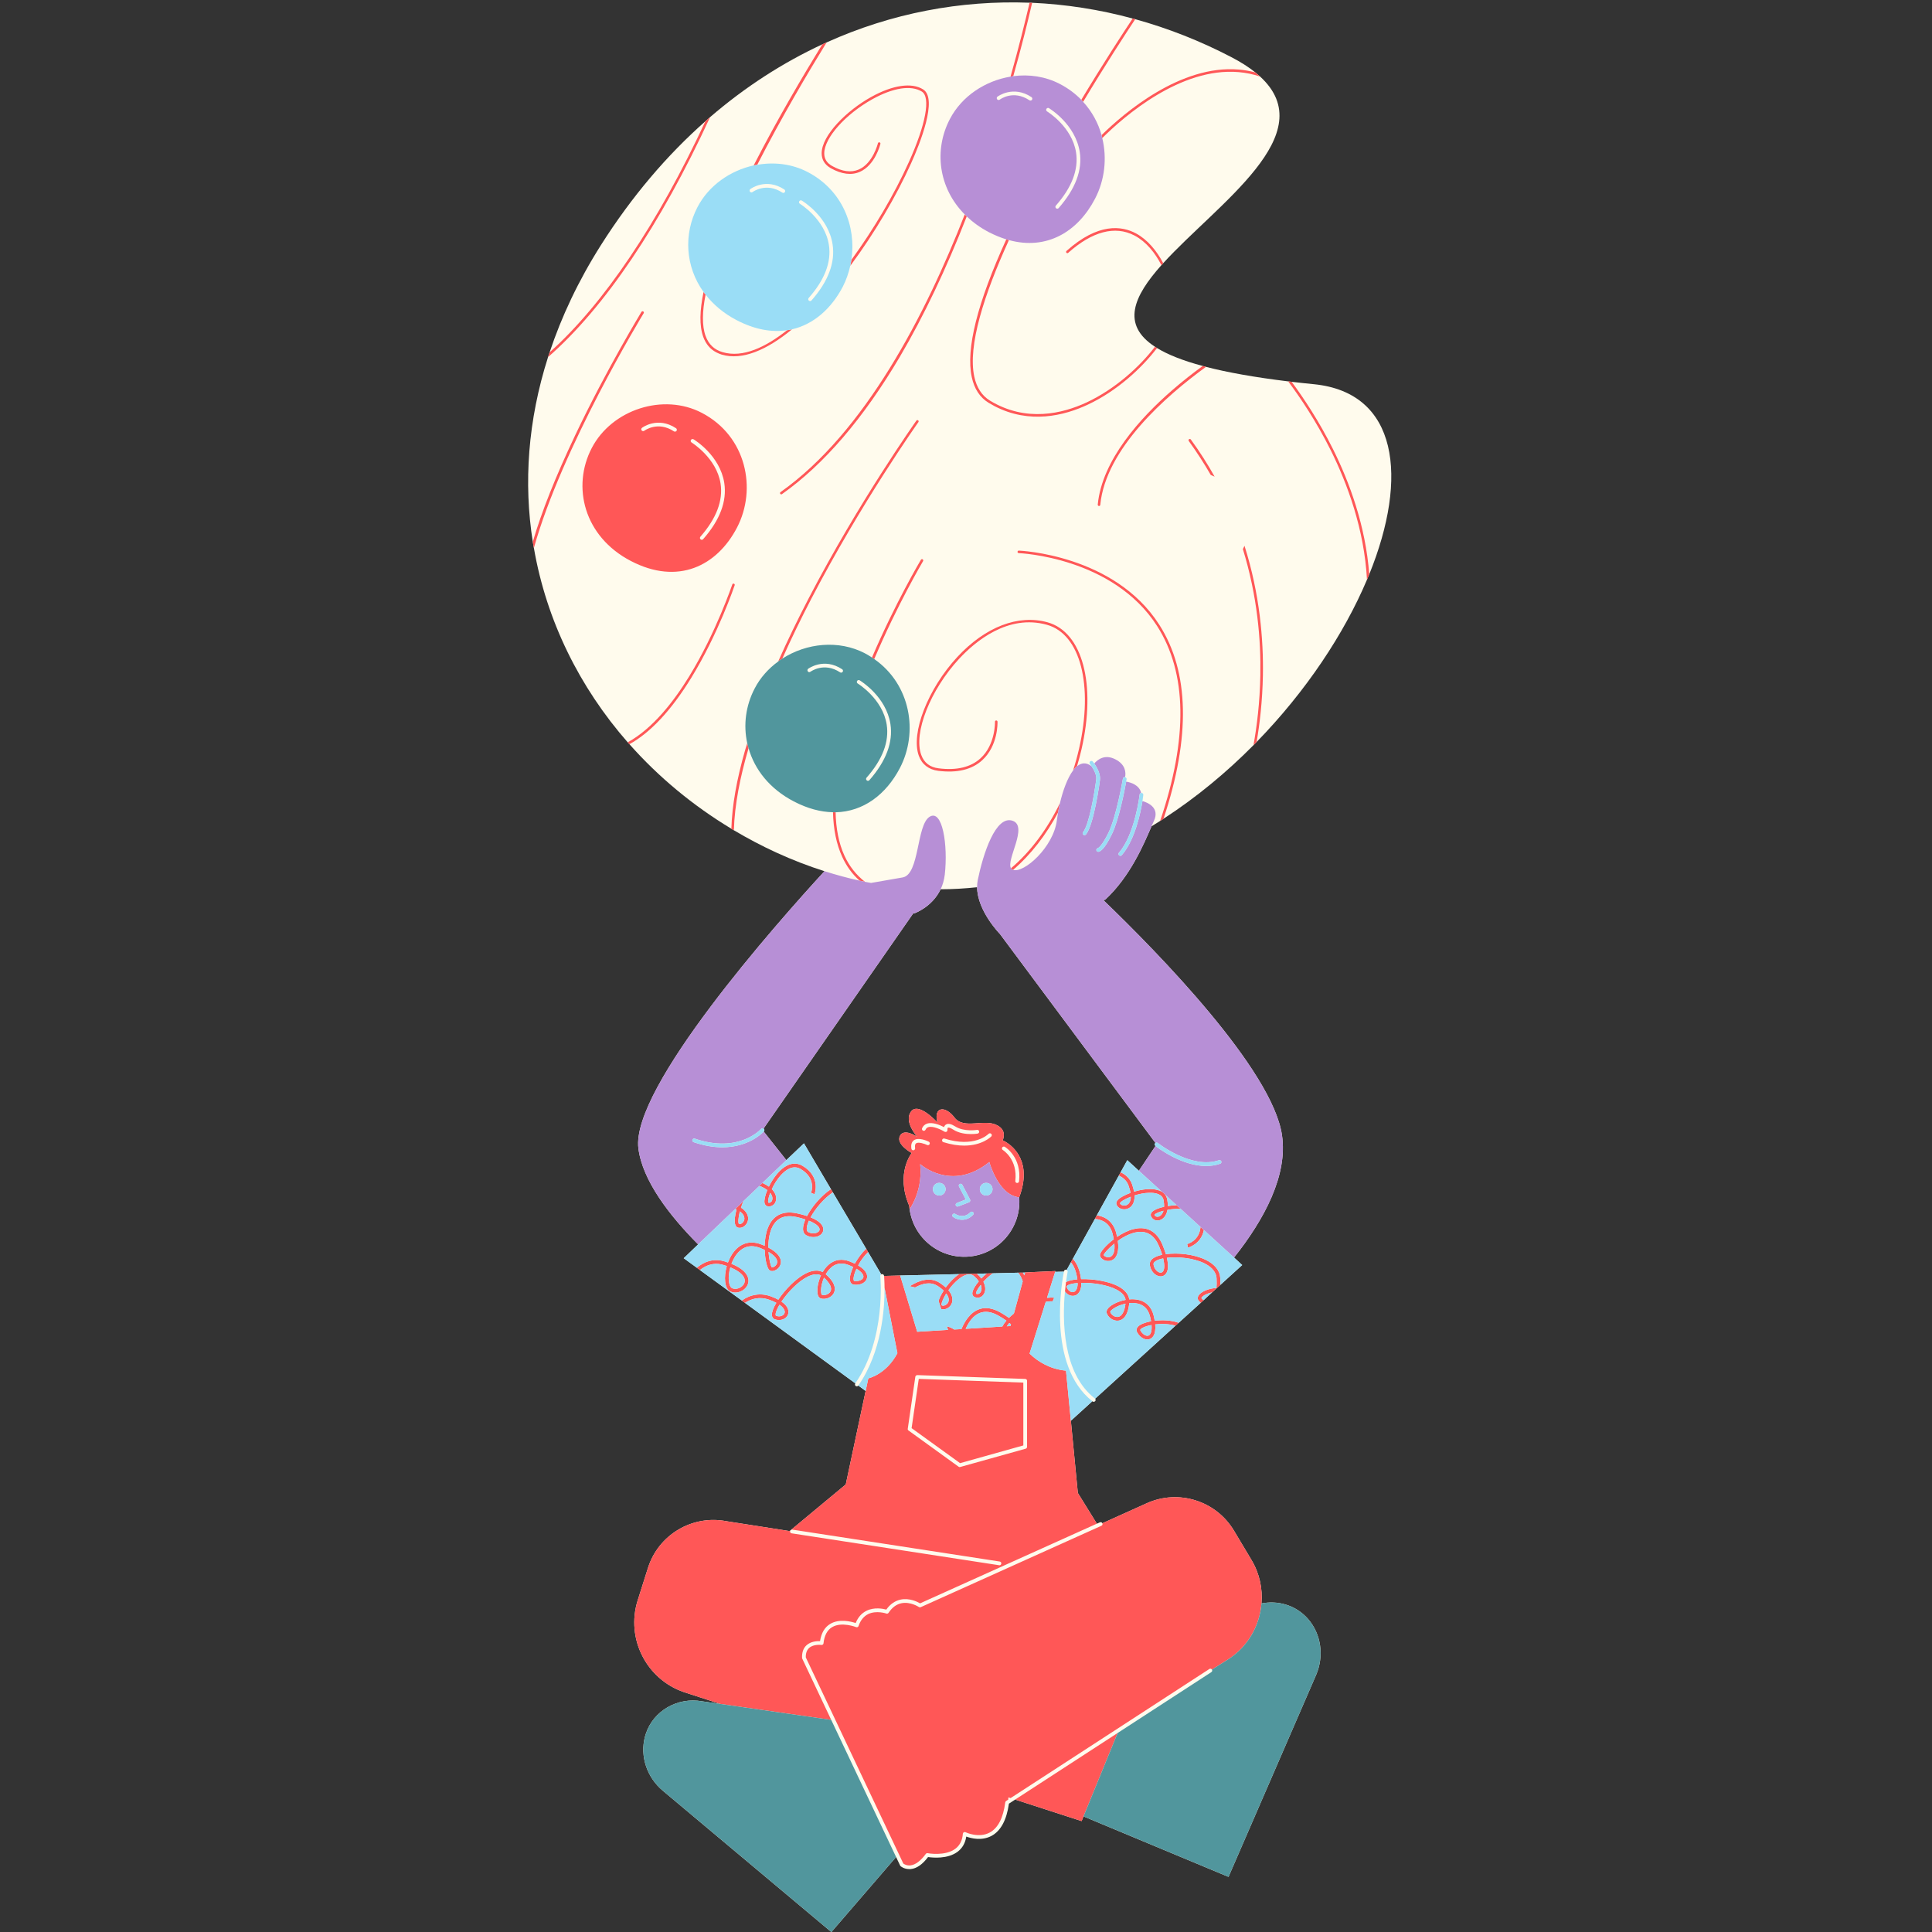
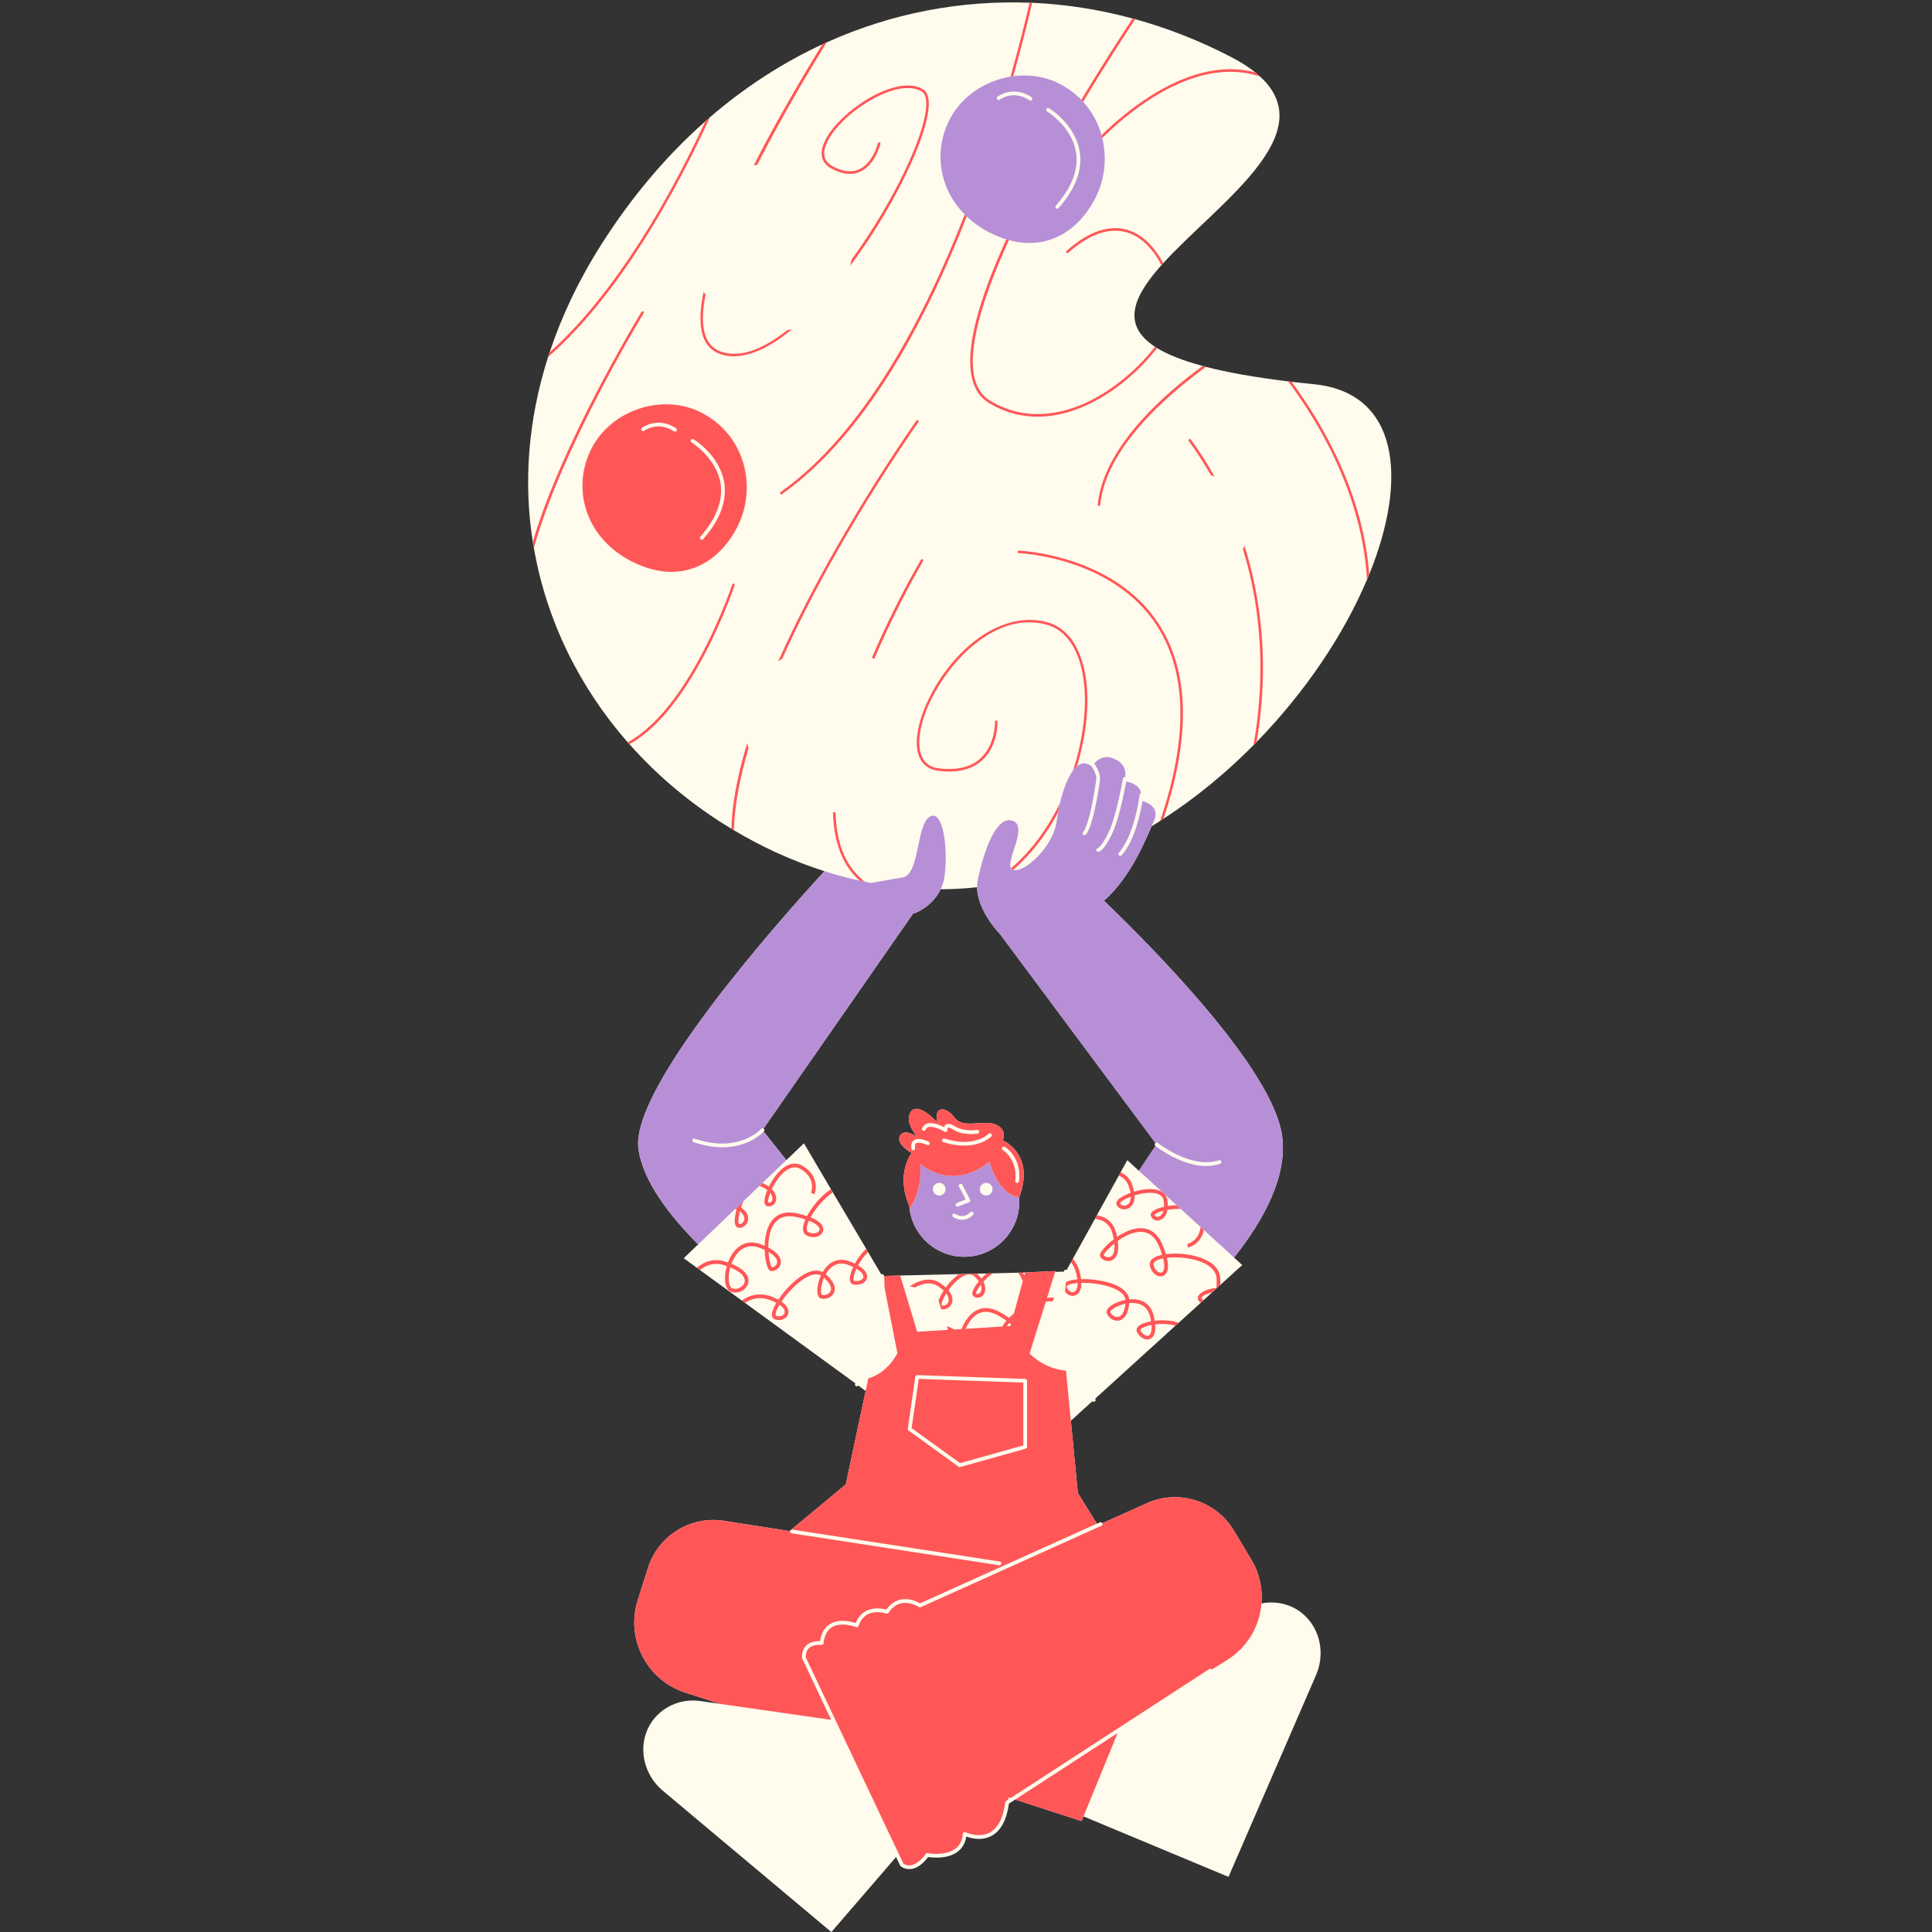
<svg xmlns="http://www.w3.org/2000/svg" width="192" zoomAndPan="magnify" viewBox="0 0 144 144" height="192" preserveAspectRatio="xMidYMid meet" version="1.0">
  <rect x="0" y="0" width="144" height="144" fill="#333333" stroke="none" />
  <defs>
    <clipPath id="51b310f413">
-       <path d="M 47.867 48 L 98.594 48 L 98.594 144 L 47.867 144 Z M 47.867 48 " clip-rule="nonzero" />
-     </clipPath>
+       </clipPath>
  </defs>
  <path fill="#fffbed" d="M 71.141 83.293 C 70.434 82.367 69.559 82.504 69.871 83.664 C 69.871 83.664 68.461 82.094 67.902 82.848 C 67.344 83.598 68.359 84.727 68.359 84.727 C 68.359 84.727 67.367 84.047 67.07 84.676 C 66.773 85.305 67.953 85.938 67.953 85.938 C 67.953 85.938 66.727 87.453 67.77 89.879 C 67.773 89.961 67.785 90.043 67.797 90.121 C 68.086 92.262 70.004 93.828 72.188 93.66 C 74.449 93.484 76.141 91.504 75.965 89.242 C 76.207 88.598 76.305 88.039 76.305 87.562 C 76.305 85.641 74.738 84.996 74.738 84.996 C 74.871 84.645 74.902 84.184 74.344 83.883 C 73.352 83.34 71.844 84.219 71.141 83.293 Z M 86.121 85.188 C 86.109 85.195 86.102 85.199 86.094 85.211 C 86.047 85.27 86.055 85.355 86.117 85.406 C 86.117 85.406 86.121 85.414 86.125 85.414 L 84.887 87.262 L 84.023 86.473 L 83.523 87.375 L 83.391 87.621 L 81.75 90.586 L 81.605 90.855 L 79.965 93.82 L 79.82 94.082 L 79.504 94.656 C 79.492 94.648 79.48 94.645 79.465 94.641 C 79.391 94.625 79.316 94.672 79.301 94.75 C 79.301 94.754 79.301 94.77 79.297 94.781 L 78.645 94.797 L 78.664 94.738 L 76.41 94.84 L 76.406 94.848 L 76.23 94.855 L 75.891 94.859 L 74 94.906 L 73.539 94.918 L 72.816 94.934 L 71.492 94.965 L 67.094 95.07 L 65.895 95.102 C 65.891 95.094 65.891 95.09 65.891 95.09 C 65.883 95.012 65.812 94.957 65.738 94.965 C 65.719 94.969 65.699 94.973 65.68 94.98 L 64.703 93.324 L 64.559 93.074 L 62.074 88.871 L 61.934 88.633 L 59.922 85.219 L 58.609 86.469 L 56.922 84.34 C 56.934 84.328 56.938 84.324 56.938 84.32 C 56.992 84.262 56.98 84.176 56.926 84.125 C 56.922 84.121 56.914 84.121 56.91 84.117 L 68.082 68.055 L 68.133 68.082 C 68.133 68.082 69.469 67.629 70.109 66.281 C 71.027 66.281 71.934 66.223 72.828 66.129 C 72.84 67.902 74.535 69.621 74.535 69.621 Z M 97.934 28.637 C 97.359 28.582 96.805 28.52 96.27 28.457 C 96.184 28.445 96.098 28.434 96.012 28.426 C 93.508 28.121 91.488 27.758 89.887 27.344 C 89.805 27.32 89.727 27.301 89.645 27.277 C 88.152 26.879 87.039 26.43 86.238 25.941 C 86.188 25.91 86.133 25.879 86.086 25.844 C 83.543 24.188 84.496 22.082 86.566 19.762 C 86.613 19.711 86.656 19.664 86.699 19.617 C 90.73 15.188 98.609 10.004 93.922 5.707 C 93.812 5.605 93.691 5.5 93.566 5.398 C 93.082 5.008 92.484 4.625 91.77 4.254 C 89.453 3.047 87.055 2.105 84.613 1.43 C 84.551 1.414 84.488 1.395 84.422 1.379 C 81.957 0.711 79.445 0.32 76.93 0.207 C 76.863 0.207 76.801 0.207 76.738 0.203 C 71.602 0.008 66.453 0.977 61.613 3.16 C 61.504 3.211 61.398 3.258 61.289 3.305 C 58.363 4.664 55.551 6.469 52.926 8.73 C 52.812 8.832 52.695 8.93 52.578 9.035 C 49.719 11.559 47.094 14.633 44.789 18.27 C 43.105 20.93 41.848 23.605 40.965 26.262 C 40.922 26.383 40.887 26.5 40.848 26.617 C 39.336 31.348 39.023 36.012 39.711 40.387 C 39.734 40.539 39.762 40.691 39.793 40.844 C 40.73 46.262 43.195 51.227 46.785 55.328 C 46.828 55.375 46.871 55.422 46.914 55.469 C 49.074 57.906 51.633 60.035 54.512 61.77 C 54.574 61.809 54.637 61.848 54.699 61.883 C 55.719 62.488 56.773 63.047 57.867 63.547 C 59.07 64.098 60.27 64.559 61.453 64.934 C 57.855 68.852 47.02 81.082 47.582 85.594 C 47.883 87.988 49.891 90.594 52.035 92.75 L 50.961 93.781 L 51.938 94.492 L 52.172 94.664 L 55.289 96.934 L 55.527 97.109 L 63.75 103.105 L 63.75 103.109 C 63.707 103.172 63.719 103.262 63.781 103.305 C 63.809 103.32 63.836 103.328 63.863 103.328 C 63.906 103.328 63.945 103.309 63.977 103.273 L 64.52 103.672 L 63.039 110.641 L 58.957 114.031 C 58.945 114.035 58.934 114.043 58.926 114.055 L 58.848 114.117 L 54.145 113.383 C 51.59 112.891 49.074 114.391 48.293 116.871 L 47.527 119.289 C 46.637 122.129 48.172 125.164 50.988 126.125 L 53.684 127 L 52.328 126.805 C 50.516 126.477 48.691 127.5 48.129 129.25 C 48.109 129.309 48.09 129.371 48.074 129.434 C 47.68 130.914 48.23 132.484 49.402 133.469 L 61.965 144.004 L 66.789 138.41 L 67.09 139.047 C 67.094 139.062 67.109 139.078 67.121 139.09 C 67.133 139.102 67.375 139.312 67.773 139.312 C 67.809 139.312 67.848 139.312 67.887 139.309 C 68.328 139.266 68.758 138.961 69.172 138.414 C 69.496 138.461 70.641 138.582 71.387 138.008 C 71.738 137.738 71.949 137.363 72.02 136.887 C 72.371 137.016 73.168 137.227 73.902 136.836 C 74.594 136.461 75.027 135.656 75.199 134.434 L 75.664 134.129 L 80.617 135.734 L 80.758 135.383 L 91.566 139.891 L 98.09 124.852 C 98.699 123.445 98.488 121.793 97.477 120.648 C 97.434 120.598 97.387 120.551 97.344 120.508 C 96.461 119.609 95.203 119.277 94.023 119.512 C 94.117 118.414 93.883 117.277 93.273 116.262 L 91.973 114.086 C 90.637 111.855 87.84 110.977 85.473 112.043 L 82.164 113.535 C 82.137 113.465 82.051 113.434 81.984 113.465 L 81.754 113.566 L 80.336 111.277 L 79.816 105.895 L 81.418 104.438 C 81.426 104.441 81.43 104.449 81.438 104.453 C 81.461 104.473 81.492 104.484 81.52 104.484 C 81.562 104.484 81.605 104.461 81.633 104.426 C 81.676 104.375 81.668 104.301 81.625 104.25 L 87.613 98.809 L 87.852 98.594 L 89.496 97.102 L 89.707 96.91 L 90.348 96.32 L 90.957 95.77 L 92.586 94.289 L 91.98 93.73 C 94.234 90.883 95.996 87.602 95.551 84.605 C 94.832 79.723 86.336 71.031 82.242 67.094 L 82.383 67.051 C 84.254 65.312 85.246 62.93 85.828 61.59 C 86.043 61.457 86.258 61.324 86.469 61.188 C 86.555 61.137 86.641 61.082 86.723 61.023 C 89.176 59.434 91.426 57.562 93.426 55.543 C 93.504 55.461 93.586 55.383 93.66 55.305 C 97.348 51.52 100.188 47.227 101.887 43.207 C 101.945 43.074 102 42.941 102.055 42.809 C 105.004 35.551 104.195 29.262 97.934 28.637 " fill-opacity="1" fill-rule="nonzero" />
  <path fill="#ff5757" d="M 75.664 134.129 L 80.617 135.734 L 80.758 135.383 L 83.301 129.168 Z M 73.07 96.336 C 72.996 96.43 72.867 96.492 72.75 96.422 C 72.719 96.336 72.855 96.074 73.102 95.766 C 73.203 96.031 73.152 96.23 73.07 96.336 Z M 70.715 96.906 C 70.703 97.066 70.609 97.207 70.461 97.277 C 70.355 97.328 70.246 97.332 70.188 97.289 C 70.133 97.199 70.266 96.832 70.527 96.406 C 70.695 96.629 70.719 96.801 70.715 96.906 Z M 74 94.906 L 73.539 94.918 C 73.398 95.035 73.266 95.16 73.145 95.289 C 73.059 95.172 72.949 95.055 72.816 94.934 L 71.492 94.965 C 71.121 95.207 70.77 95.578 70.492 95.961 C 70.371 95.852 70.223 95.734 70.043 95.617 C 69.34 95.16 68.531 95.406 67.809 95.867 L 68.203 95.961 C 68.777 95.645 69.379 95.52 69.891 95.852 C 70.078 95.969 70.223 96.09 70.336 96.195 C 70.156 96.477 70.02 96.746 69.953 96.961 L 70.152 97.57 C 70.285 97.613 70.438 97.598 70.582 97.527 C 70.816 97.414 70.973 97.184 70.988 96.922 C 71 96.73 70.945 96.469 70.691 96.164 C 70.895 95.875 71.152 95.582 71.445 95.348 C 71.785 95.07 72.266 94.812 72.633 95.141 C 72.77 95.266 72.875 95.387 72.953 95.504 C 72.688 95.82 72.504 96.133 72.477 96.34 C 72.449 96.52 72.535 96.605 72.586 96.641 C 72.82 96.793 73.113 96.738 73.293 96.508 C 73.465 96.281 73.5 95.93 73.297 95.535 C 73.492 95.316 73.734 95.094 74 94.906 Z M 85.602 99.547 C 85.418 99.613 85.145 99.441 84.996 99.156 C 84.988 99.145 84.977 99.121 85.027 99.062 C 85.145 98.945 85.449 98.828 85.828 98.758 C 85.871 99.246 85.75 99.488 85.602 99.547 Z M 83.32 98.156 C 83.074 98.184 82.812 97.98 82.75 97.785 C 82.738 97.691 83.168 97.324 83.887 97.168 C 83.816 97.766 83.613 98.121 83.32 98.156 Z M 80.152 96.223 C 80.047 96.328 79.922 96.312 79.859 96.297 C 79.688 96.246 79.547 96.09 79.5 95.895 C 79.5 95.887 79.496 95.863 79.547 95.824 C 79.676 95.723 79.957 95.656 80.324 95.629 C 80.324 95.996 80.215 96.16 80.152 96.223 Z M 86.066 98.441 C 86.047 98.309 86.016 98.168 85.977 98.016 C 85.824 97.426 85.449 97.035 84.895 96.895 C 84.66 96.836 84.414 96.824 84.168 96.848 C 84.117 96.473 83.848 96.148 83.383 95.891 C 82.656 95.496 81.488 95.312 80.578 95.34 C 80.559 95.164 80.52 94.965 80.453 94.734 C 80.355 94.383 80.191 94.078 79.965 93.82 L 79.82 94.082 C 79.977 94.277 80.105 94.512 80.188 94.812 C 80.242 95.02 80.281 95.199 80.301 95.355 C 79.938 95.383 79.641 95.453 79.453 95.559 C 79.43 95.762 79.402 95.996 79.375 96.258 C 79.477 96.406 79.617 96.516 79.785 96.562 C 79.996 96.621 80.199 96.57 80.348 96.422 C 80.461 96.312 80.605 96.078 80.598 95.617 C 81.438 95.598 82.555 95.758 83.25 96.137 C 83.637 96.348 83.852 96.598 83.895 96.887 C 83.344 96.988 82.84 97.242 82.617 97.484 C 82.461 97.652 82.457 97.789 82.488 97.871 C 82.586 98.18 82.957 98.48 83.355 98.434 C 83.613 98.406 84.066 98.195 84.168 97.125 C 84.672 97.078 85.465 97.16 85.707 98.09 C 85.746 98.23 85.773 98.359 85.793 98.48 C 85.352 98.562 84.992 98.703 84.828 98.871 C 84.707 99 84.676 99.148 84.75 99.289 C 84.969 99.707 85.383 99.93 85.703 99.805 C 85.867 99.742 86.176 99.52 86.105 98.711 C 86.582 98.656 87.137 98.672 87.613 98.809 L 87.852 98.594 C 87.312 98.398 86.645 98.367 86.066 98.441 Z M 86.664 94.785 C 86.586 94.875 86.484 94.863 86.414 94.84 C 86.227 94.781 86.016 94.555 85.977 94.234 C 85.973 94.207 85.961 94.117 86.109 94.012 C 86.242 93.914 86.449 93.844 86.695 93.793 C 86.828 94.336 86.785 94.656 86.664 94.785 Z M 82.852 93.617 C 82.688 93.762 82.484 93.699 82.426 93.676 C 82.32 93.629 82.266 93.566 82.262 93.543 C 82.277 93.441 82.594 93.066 83.059 92.688 C 83.113 93.277 82.969 93.52 82.852 93.617 Z M 90.953 95.27 C 90.926 94.703 90.547 94.227 89.859 93.898 C 88.98 93.473 87.781 93.359 86.898 93.477 C 86.832 93.258 86.742 93.016 86.637 92.758 C 86.098 91.5 85.168 91.438 84.488 91.609 C 84.074 91.711 83.648 91.93 83.262 92.188 C 83.246 92.105 83.227 92.02 83.203 91.926 C 83.008 91.148 82.488 90.684 81.75 90.586 L 81.605 90.855 C 82.137 90.895 82.723 91.145 82.934 91.996 C 82.969 92.129 82.992 92.254 83.016 92.367 C 82.41 92.824 81.969 93.348 81.984 93.559 C 81.996 93.711 82.125 93.855 82.32 93.934 C 82.516 94.012 82.809 94.027 83.039 93.828 C 83.234 93.656 83.426 93.285 83.316 92.488 C 83.754 92.172 84.289 91.891 84.809 91.828 C 85.52 91.742 86.051 92.094 86.379 92.867 C 86.484 93.109 86.562 93.328 86.625 93.523 C 86.34 93.586 86.105 93.672 85.949 93.785 C 85.715 93.953 85.688 94.141 85.699 94.27 C 85.746 94.66 86.004 95.004 86.328 95.105 C 86.535 95.172 86.734 95.125 86.871 94.973 C 87.078 94.75 87.109 94.324 86.973 93.75 C 87.801 93.652 88.945 93.766 89.742 94.148 C 90.152 94.348 90.645 94.703 90.676 95.285 C 90.691 95.562 90.684 95.801 90.668 95.996 C 90.078 96.031 89.512 96.273 89.332 96.562 C 89.242 96.711 89.258 96.875 89.379 96.992 C 89.414 97.031 89.453 97.066 89.496 97.102 L 89.707 96.91 C 89.66 96.875 89.617 96.84 89.574 96.797 C 89.551 96.773 89.539 96.758 89.566 96.711 C 89.656 96.566 89.969 96.406 90.348 96.32 L 90.957 95.77 C 90.965 95.617 90.965 95.453 90.953 95.27 Z M 86.352 90.68 C 86.234 90.711 86.094 90.676 86.047 90.551 C 86.074 90.469 86.34 90.34 86.719 90.242 C 86.641 90.516 86.477 90.645 86.352 90.68 Z M 84.129 89.703 C 84.023 89.828 83.863 89.879 83.703 89.848 C 83.59 89.824 83.504 89.762 83.477 89.691 C 83.492 89.586 83.82 89.371 84.285 89.199 C 84.285 89.469 84.199 89.621 84.129 89.703 Z M 87.699 89.828 C 87.477 89.832 87.254 89.859 87.043 89.891 C 87.047 89.746 87.031 89.586 87 89.41 C 86.973 89.27 86.922 89.148 86.84 89.043 C 86.781 88.965 86.703 88.895 86.609 88.832 C 86.527 88.781 86.434 88.738 86.324 88.707 C 85.816 88.551 85.125 88.637 84.527 88.82 C 84.496 88.66 84.449 88.477 84.379 88.273 C 84.223 87.84 83.914 87.555 83.523 87.375 L 83.391 87.621 C 83.723 87.773 83.988 88.012 84.113 88.367 C 84.191 88.574 84.234 88.754 84.262 88.91 C 83.844 89.062 83.5 89.25 83.336 89.414 C 83.188 89.566 83.188 89.691 83.215 89.766 C 83.27 89.941 83.438 90.078 83.648 90.121 C 83.906 90.172 84.168 90.082 84.34 89.887 C 84.465 89.738 84.582 89.496 84.559 89.102 C 84.898 88.996 85.281 88.914 85.656 88.906 C 86.094 88.895 86.637 88.98 86.727 89.461 C 86.758 89.645 86.77 89.809 86.766 89.945 C 86.355 90.035 86.027 90.172 85.875 90.324 C 85.746 90.449 85.762 90.57 85.781 90.629 C 85.875 90.891 86.145 91.023 86.426 90.949 C 86.695 90.875 86.941 90.617 87.016 90.176 C 87.32 90.121 87.66 90.09 88.004 90.105 Z M 89.48 91.453 C 89.387 92.488 88.523 92.715 88.484 92.723 L 88.547 92.992 C 88.559 92.988 89.523 92.746 89.73 91.68 Z M 93.273 116.262 L 91.973 114.086 C 90.637 111.855 87.84 110.977 85.473 112.043 L 82.164 113.535 C 82.172 113.555 82.176 113.574 82.176 113.594 C 82.176 113.645 82.148 113.695 82.098 113.719 L 68.625 119.789 C 68.582 119.809 68.531 119.805 68.492 119.781 C 68.484 119.773 67.859 119.359 67.188 119.496 C 66.812 119.574 66.492 119.812 66.23 120.207 C 66.195 120.262 66.129 120.285 66.07 120.266 C 66.062 120.262 65.32 120.008 64.707 120.305 C 64.379 120.469 64.137 120.766 63.992 121.191 C 63.98 121.23 63.957 121.258 63.922 121.273 C 63.883 121.289 63.848 121.289 63.812 121.277 C 63.801 121.273 62.734 120.852 62.023 121.277 C 61.66 121.488 61.441 121.898 61.379 122.484 C 61.375 122.523 61.355 122.555 61.324 122.578 C 61.297 122.602 61.258 122.613 61.219 122.605 C 61.215 122.605 60.641 122.527 60.309 122.828 C 60.137 122.984 60.051 123.219 60.059 123.531 L 67.328 138.898 C 67.387 138.941 67.582 139.066 67.863 139.035 C 68.234 138.992 68.625 138.695 69 138.184 C 69.031 138.141 69.082 138.113 69.137 138.125 C 69.152 138.129 70.457 138.371 71.219 137.785 C 71.547 137.535 71.73 137.16 71.766 136.68 C 71.77 136.633 71.797 136.59 71.832 136.566 C 71.875 136.547 71.926 136.543 71.965 136.562 C 71.973 136.57 72.949 137.031 73.77 136.586 C 74.387 136.254 74.777 135.496 74.926 134.336 C 74.934 134.293 74.957 134.258 74.992 134.234 L 75.156 134.125 C 75.152 134.078 75.152 134.035 75.152 133.992 L 75.184 133.973 L 75.324 134.02 L 90.141 124.395 C 90.203 124.355 90.289 124.371 90.332 124.438 L 91.488 123.711 C 93.004 122.758 93.891 121.176 94.023 119.512 C 94.117 118.414 93.883 117.277 93.273 116.262 Z M 64.348 95.207 C 64.297 95.398 64 95.52 63.684 95.477 C 63.664 95.477 63.637 95.469 63.625 95.395 C 63.594 95.23 63.672 94.918 63.836 94.566 C 64.262 94.816 64.387 95.055 64.348 95.207 Z M 61.895 96.262 C 61.777 96.477 61.457 96.574 61.262 96.512 C 61.176 96.465 61.125 95.906 61.418 95.23 C 61.863 95.633 62.035 96.008 61.895 96.262 Z M 58.484 97.727 C 58.512 97.875 58.426 97.969 58.371 98.008 C 58.238 98.121 58.027 98.145 57.84 98.066 C 57.832 98.062 57.812 98.055 57.809 97.992 C 57.805 97.828 57.91 97.559 58.098 97.246 C 58.402 97.457 58.473 97.641 58.484 97.727 Z M 63.961 94.316 C 64.148 93.969 64.402 93.609 64.703 93.324 L 64.559 93.074 C 64.223 93.395 63.93 93.793 63.715 94.184 C 63.598 94.129 63.465 94.074 63.32 94.016 C 62.746 93.797 62.215 93.879 61.777 94.25 C 61.594 94.406 61.441 94.602 61.32 94.812 C 60.98 94.641 60.562 94.668 60.086 94.902 C 59.34 95.266 58.516 96.113 58.012 96.871 C 57.855 96.785 57.672 96.703 57.449 96.621 C 56.703 96.352 55.941 96.469 55.289 96.934 L 55.527 97.109 C 55.961 96.82 56.586 96.605 57.352 96.883 C 57.559 96.957 57.723 97.031 57.863 97.105 C 57.652 97.461 57.523 97.785 57.531 98.004 C 57.539 98.215 57.664 98.297 57.734 98.324 C 58.016 98.438 58.332 98.398 58.547 98.227 C 58.719 98.09 58.793 97.891 58.758 97.68 C 58.734 97.527 58.629 97.273 58.246 97.016 C 58.719 96.316 59.492 95.5 60.207 95.152 C 60.602 94.961 60.93 94.93 61.188 95.059 C 60.957 95.57 60.875 96.125 60.941 96.449 C 60.984 96.676 61.098 96.754 61.18 96.781 C 61.488 96.875 61.945 96.746 62.141 96.395 C 62.266 96.164 62.355 95.676 61.547 94.973 C 61.797 94.539 62.324 93.938 63.219 94.277 C 63.355 94.328 63.48 94.383 63.59 94.434 C 63.402 94.844 63.309 95.215 63.352 95.449 C 63.383 95.617 63.488 95.73 63.645 95.75 C 64.113 95.816 64.531 95.609 64.617 95.273 C 64.664 95.105 64.656 94.723 63.961 94.316 Z M 60.98 91.82 C 60.824 91.941 60.516 91.98 60.234 91.828 C 60.207 91.816 60.133 91.77 60.129 91.59 C 60.129 91.426 60.188 91.215 60.289 90.984 C 60.809 91.191 61.043 91.414 61.082 91.586 C 61.109 91.699 61.039 91.777 60.98 91.82 Z M 57.926 94.016 C 57.945 94.238 57.773 94.367 57.723 94.398 C 57.625 94.461 57.539 94.465 57.523 94.457 C 57.449 94.383 57.324 93.906 57.281 93.312 C 57.797 93.609 57.91 93.867 57.926 94.016 Z M 55.5 95.363 C 55.539 95.555 55.461 95.742 55.285 95.887 C 55.074 96.055 54.789 96.109 54.574 96.016 C 54.309 95.906 54.219 95.211 54.434 94.461 C 55.266 94.805 55.465 95.16 55.5 95.363 Z M 60.418 90.734 C 60.766 90.086 61.402 89.332 62.074 88.871 L 61.934 88.633 C 61.188 89.133 60.52 89.934 60.152 90.637 C 59.934 90.562 59.684 90.496 59.41 90.438 C 58.074 90.148 57.484 90.867 57.23 91.523 C 57.078 91.918 57.004 92.395 56.992 92.855 C 56.918 92.82 56.836 92.785 56.746 92.754 C 55.695 92.344 54.777 92.816 54.293 94.012 C 54.281 94.043 54.27 94.07 54.258 94.102 C 54.184 94.074 54.105 94.047 54.023 94.02 C 53.367 93.816 52.738 93.922 52.148 94.328 C 52.078 94.383 52.008 94.438 51.938 94.492 L 52.172 94.664 C 52.242 94.609 52.312 94.551 52.391 94.504 C 52.879 94.195 53.402 94.121 53.941 94.289 C 54.023 94.312 54.098 94.336 54.172 94.363 C 53.938 95.176 53.984 96.074 54.465 96.273 C 54.773 96.406 55.172 96.336 55.461 96.102 C 55.715 95.891 55.832 95.605 55.773 95.312 C 55.715 94.996 55.438 94.57 54.52 94.195 C 54.531 94.172 54.539 94.145 54.551 94.117 C 54.754 93.617 55.359 92.512 56.645 93.012 C 56.773 93.062 56.891 93.113 56.996 93.16 C 57.02 93.922 57.188 94.582 57.371 94.691 C 57.504 94.77 57.695 94.75 57.871 94.633 C 58.051 94.52 58.23 94.289 58.203 93.988 C 58.176 93.727 57.98 93.359 57.27 92.988 C 57.266 92.445 57.344 91.852 57.598 91.387 C 57.938 90.758 58.527 90.531 59.352 90.707 C 59.609 90.762 59.836 90.824 60.027 90.891 C 59.914 91.156 59.852 91.398 59.852 91.59 C 59.852 91.875 59.988 92.012 60.102 92.074 C 60.449 92.258 60.875 92.25 61.145 92.047 C 61.32 91.914 61.398 91.723 61.355 91.523 C 61.289 91.227 60.965 90.953 60.418 90.734 Z M 55.34 91.141 C 55.254 91.219 55.152 91.258 55.082 91.234 C 55.004 91.164 55.02 90.773 55.145 90.289 C 55.367 90.453 55.445 90.609 55.469 90.711 C 55.512 90.867 55.461 91.031 55.34 91.141 Z M 55.742 90.645 C 55.695 90.457 55.562 90.223 55.23 90.012 C 55.281 89.848 55.344 89.684 55.418 89.52 L 54.805 90.105 C 54.84 90.117 54.867 90.133 54.898 90.145 C 54.781 90.57 54.734 90.961 54.777 91.191 C 54.812 91.398 54.914 91.473 54.992 91.496 C 55.168 91.551 55.371 91.492 55.531 91.348 C 55.723 91.168 55.805 90.898 55.742 90.645 Z M 57.551 89.465 C 57.512 89.578 57.402 89.672 57.27 89.641 C 57.219 89.57 57.266 89.277 57.406 88.91 C 57.586 89.137 57.594 89.34 57.551 89.465 Z M 59.82 86.895 C 59.391 86.641 58.922 86.676 58.453 86.996 C 57.992 87.309 57.582 87.891 57.309 88.445 C 57.191 88.359 57.051 88.277 56.891 88.199 C 56.867 88.191 56.848 88.184 56.824 88.176 L 56.59 88.402 C 56.648 88.41 56.711 88.426 56.773 88.457 C 56.945 88.535 57.082 88.617 57.191 88.703 C 57.031 89.09 56.949 89.438 56.98 89.645 C 57.016 89.828 57.121 89.883 57.18 89.902 C 57.445 89.973 57.711 89.832 57.812 89.562 C 57.91 89.293 57.84 88.949 57.527 88.633 C 57.688 88.285 57.914 87.91 58.195 87.598 C 58.559 87.199 59.105 86.797 59.676 87.133 C 60.863 87.832 60.469 88.867 60.449 88.906 L 60.711 89.012 C 60.715 89 61.215 87.719 59.82 86.895 Z M 68.48 102.773 L 67.945 106.445 L 71.559 109.055 L 76.273 107.734 L 76.273 103.051 Z M 67.945 106.445 L 71.559 109.055 L 76.273 107.734 L 76.273 103.051 L 68.48 102.773 Z M 76.551 107.84 C 76.551 107.902 76.508 107.961 76.449 107.977 L 71.57 109.34 C 71.559 109.344 71.543 109.348 71.531 109.348 C 71.504 109.348 71.473 109.34 71.449 109.32 L 67.715 106.621 C 67.672 106.59 67.648 106.543 67.66 106.488 L 68.223 102.613 C 68.234 102.543 68.305 102.496 68.367 102.492 L 76.418 102.777 C 76.492 102.781 76.551 102.84 76.551 102.914 Z M 72.539 98.184 C 73.055 97.688 73.688 97.645 74.418 98.062 C 74.648 98.191 74.844 98.316 75.012 98.434 C 74.879 98.586 74.777 98.734 74.707 98.871 L 71.973 99.043 C 72.121 98.719 72.305 98.414 72.539 98.184 Z M 75.23 98.605 C 75.277 98.641 75.312 98.672 75.352 98.703 L 75.312 98.836 L 75.043 98.852 C 75.094 98.77 75.156 98.688 75.23 98.605 Z M 75.438 98.391 L 75.43 98.406 C 75.43 98.406 75.43 98.406 75.426 98.402 C 75.43 98.398 75.434 98.395 75.438 98.391 Z M 80.336 111.277 L 79.816 105.895 L 79.453 102.16 C 78.277 102.051 77.383 101.508 76.738 100.891 L 77.945 97.031 C 78.105 97 78.281 96.984 78.457 96.996 L 78.574 96.727 C 78.41 96.707 78.23 96.711 78.039 96.734 L 78.645 94.797 L 78.664 94.738 L 76.41 94.84 L 76.406 94.848 L 76.352 95.055 C 76.316 94.988 76.277 94.922 76.23 94.855 L 75.891 94.859 C 76.07 95.09 76.172 95.309 76.227 95.512 L 75.57 97.902 C 75.438 98.008 75.312 98.121 75.203 98.227 C 75.016 98.094 74.801 97.957 74.555 97.816 C 73.363 97.145 72.586 97.656 72.148 98.207 C 71.953 98.449 71.793 98.746 71.66 99.062 L 71.121 99.094 C 70.941 98.98 70.758 98.898 70.574 98.855 L 70.66 99.121 L 68.363 99.262 L 67.094 95.07 L 65.895 95.102 C 65.895 95.152 65.926 95.477 65.93 95.992 L 66.887 100.859 C 66.043 102.457 64.719 102.734 64.719 102.734 L 64.52 103.672 L 63.039 110.641 L 58.957 114.031 C 58.98 114.012 59.016 114.004 59.047 114.008 L 74.512 116.387 C 74.59 116.398 74.645 116.473 74.629 116.547 C 74.621 116.617 74.562 116.668 74.492 116.668 C 74.488 116.668 74.48 116.668 74.473 116.664 L 59.004 114.285 C 58.93 114.273 58.875 114.203 58.887 114.129 C 58.891 114.098 58.906 114.074 58.926 114.055 L 58.848 114.117 L 54.145 113.383 C 51.59 112.891 49.074 114.391 48.293 116.871 L 47.527 119.289 C 46.637 122.129 48.172 125.164 50.988 126.125 L 53.684 127 L 61.953 128.188 L 59.793 123.621 C 59.785 123.605 59.781 123.586 59.781 123.57 C 59.766 123.156 59.879 122.836 60.121 122.621 C 60.441 122.336 60.895 122.312 61.121 122.32 C 61.215 121.711 61.469 121.281 61.883 121.035 C 62.555 120.633 63.441 120.859 63.777 120.973 C 63.953 120.539 64.223 120.234 64.59 120.055 C 65.168 119.773 65.809 119.902 66.059 119.969 C 66.352 119.559 66.715 119.309 67.137 119.223 C 67.785 119.09 68.383 119.391 68.578 119.504 L 81.754 113.566 Z M 68.48 102.773 L 67.945 106.445 L 71.559 109.055 L 76.273 107.734 L 76.273 103.051 Z M 75.953 88.051 C 75.945 88.121 75.883 88.172 75.816 88.172 L 75.797 88.172 C 75.723 88.164 75.664 88.094 75.676 88.02 C 75.863 86.402 74.758 85.723 74.75 85.719 C 74.68 85.68 74.66 85.594 74.699 85.527 C 74.738 85.461 74.824 85.438 74.891 85.477 C 74.941 85.508 76.164 86.258 75.953 88.051 Z M 73.883 84.707 C 73.848 84.738 73.199 85.387 71.867 85.387 C 71.422 85.387 70.906 85.316 70.312 85.129 C 70.238 85.105 70.199 85.027 70.223 84.953 C 70.246 84.879 70.324 84.84 70.398 84.863 C 72.609 85.566 73.641 84.555 73.684 84.508 C 73.738 84.457 73.824 84.453 73.879 84.508 C 73.938 84.562 73.938 84.648 73.883 84.707 Z M 69.188 84.012 C 69.094 84.043 69.027 84.105 68.984 84.203 C 68.953 84.27 68.871 84.305 68.801 84.273 C 68.73 84.246 68.699 84.164 68.727 84.094 C 68.801 83.922 68.93 83.801 69.105 83.746 C 69.508 83.617 70.07 83.859 70.363 84.008 C 70.387 83.938 70.43 83.863 70.508 83.816 C 70.668 83.719 70.891 83.766 71.195 83.957 C 71.852 84.375 72.809 84.219 72.82 84.215 C 72.895 84.203 72.969 84.254 72.98 84.328 C 72.996 84.406 72.941 84.477 72.867 84.492 C 72.848 84.496 72.648 84.527 72.371 84.527 C 71.996 84.527 71.473 84.469 71.043 84.191 C 70.805 84.039 70.688 84.035 70.656 84.051 C 70.621 84.07 70.609 84.16 70.617 84.215 C 70.621 84.27 70.598 84.32 70.555 84.348 C 70.508 84.375 70.449 84.375 70.406 84.352 C 70.188 84.219 69.543 83.895 69.188 84.012 Z M 69.285 85.281 C 69.254 85.348 69.168 85.375 69.102 85.34 C 68.906 85.246 68.445 85.094 68.277 85.219 C 68.203 85.273 68.18 85.395 68.207 85.574 C 68.219 85.652 68.164 85.723 68.09 85.734 C 68.082 85.738 68.078 85.738 68.07 85.738 C 68 85.738 67.941 85.688 67.93 85.621 C 67.887 85.324 67.945 85.117 68.113 84.992 C 68.465 84.734 69.148 85.055 69.223 85.094 C 69.293 85.129 69.32 85.211 69.285 85.281 Z M 74.738 84.996 C 74.871 84.645 74.902 84.184 74.344 83.883 C 73.352 83.34 71.844 84.219 71.141 83.293 C 70.434 82.367 69.559 82.504 69.871 83.664 C 69.871 83.664 68.461 82.094 67.902 82.848 C 67.344 83.598 68.359 84.727 68.359 84.727 C 68.359 84.727 67.367 84.047 67.07 84.676 C 66.773 85.305 67.953 85.938 67.953 85.938 C 67.953 85.938 66.727 87.453 67.77 89.879 C 67.773 89.961 67.785 90.043 67.797 90.121 C 67.797 90.121 68.613 89.02 68.613 87.332 C 68.613 87.27 68.613 87.203 68.609 87.137 C 68.605 87.016 68.598 86.891 68.586 86.766 C 68.586 86.766 70.926 88.879 73.738 86.609 C 73.738 86.609 74.41 89.09 75.965 89.242 C 76.207 88.598 76.305 88.039 76.305 87.562 C 76.305 85.641 74.738 84.996 74.738 84.996 Z M 58.664 24.613 C 57.086 25.863 55.371 26.699 53.852 26.246 C 53.234 26.062 52.824 25.672 52.594 25.051 C 52.312 24.281 52.34 23.215 52.59 21.961 C 52.539 21.898 52.488 21.832 52.438 21.762 C 52.156 23.121 52.113 24.277 52.418 25.113 C 52.609 25.641 52.938 26.031 53.395 26.266 C 53.52 26.332 53.652 26.383 53.793 26.43 C 55.336 26.887 57.172 26.074 59.031 24.547 C 58.91 24.57 58.789 24.594 58.664 24.613 Z M 68.805 6.664 C 67.953 6.129 66.539 6.336 64.934 7.227 C 63.121 8.23 61.246 10.078 61.242 11.426 C 61.242 11.906 61.473 12.281 61.926 12.539 C 62.734 12.988 63.461 13.082 64.086 12.809 C 65.227 12.309 65.602 10.789 65.621 10.723 C 65.633 10.672 65.602 10.621 65.551 10.609 C 65.496 10.598 65.449 10.629 65.434 10.68 C 65.434 10.695 65.062 12.176 64.012 12.633 C 63.441 12.879 62.773 12.793 62.02 12.371 C 61.629 12.152 61.43 11.836 61.434 11.426 C 61.438 10.281 63.016 8.508 65.027 7.391 C 66.566 6.535 67.91 6.332 68.707 6.824 C 69.379 7.246 69.012 9.258 67.742 12.078 C 66.66 14.48 65.121 17.09 63.457 19.371 C 63.434 19.523 63.406 19.672 63.371 19.82 C 65.191 17.375 66.812 14.609 67.914 12.156 C 68.555 10.734 69.918 7.355 68.805 6.664 Z M 61.289 3.305 C 59.93 5.516 57.945 8.863 56.176 12.328 C 56.266 12.312 56.348 12.301 56.438 12.285 C 58.25 8.742 60.273 5.332 61.613 3.16 C 61.504 3.211 61.398 3.258 61.289 3.305 Z M 76.738 0.203 C 76.406 1.633 75.934 3.531 75.32 5.711 C 75.387 5.699 75.457 5.684 75.523 5.676 C 76.137 3.512 76.602 1.629 76.93 0.207 C 76.863 0.207 76.801 0.207 76.738 0.203 Z M 71.906 15.984 C 69 23.426 64.469 32.227 58.18 36.676 C 58.133 36.703 58.125 36.766 58.156 36.809 C 58.164 36.82 58.176 36.828 58.188 36.836 C 58.219 36.852 58.258 36.852 58.285 36.828 C 61.418 34.617 64.371 31.168 67.082 26.57 C 68.852 23.559 70.52 20.059 72.055 16.133 C 72 16.082 71.953 16.031 71.906 15.984 Z M 84.672 17.398 C 83.609 16.828 81.855 16.59 79.492 18.703 C 79.453 18.738 79.449 18.797 79.484 18.836 C 79.52 18.879 79.578 18.879 79.613 18.848 C 81.406 17.246 83.109 16.801 84.543 17.547 C 84.555 17.551 84.57 17.559 84.582 17.566 C 85.434 18.023 86.098 18.848 86.566 19.762 C 86.613 19.711 86.656 19.664 86.699 19.617 C 86.215 18.691 85.535 17.867 84.672 17.398 Z M 84.422 1.379 C 83.699 2.465 82.246 4.691 80.594 7.438 C 80.641 7.484 80.684 7.539 80.73 7.59 C 82.422 4.77 83.906 2.5 84.613 1.43 C 84.551 1.414 84.488 1.395 84.422 1.379 Z M 86.086 25.844 C 84.941 27.336 83.125 28.992 81.004 29.988 C 79.195 30.832 76.477 31.496 73.785 29.859 C 73.188 29.496 72.793 28.891 72.617 28.074 C 72.121 25.77 73.348 21.953 75.199 17.895 C 75.133 17.879 75.066 17.859 75.004 17.84 C 72.848 22.562 71.977 26.012 72.43 28.109 C 72.617 28.984 73.039 29.629 73.688 30.023 C 73.832 30.109 73.98 30.191 74.125 30.27 C 76.742 31.633 79.332 30.98 81.086 30.156 C 83.238 29.148 85.078 27.461 86.238 25.941 C 86.188 25.91 86.133 25.879 86.086 25.844 Z M 93.566 5.398 C 93.164 5.293 92.754 5.219 92.336 5.184 C 87.992 4.812 83.793 8.414 82.105 10.07 C 82.125 10.145 82.141 10.215 82.156 10.289 C 83.766 8.688 87.977 5.004 92.32 5.375 C 92.871 5.422 93.402 5.531 93.922 5.707 C 93.812 5.605 93.691 5.5 93.566 5.398 Z M 68.434 31.332 C 68.387 31.297 68.328 31.309 68.301 31.352 C 68.258 31.414 64.016 37.398 60.281 44.582 C 59.43 46.219 58.668 47.793 58 49.305 C 58.102 49.227 58.203 49.156 58.309 49.09 C 58.996 47.551 59.73 46.055 60.449 44.668 C 64.176 37.496 68.414 31.52 68.453 31.461 C 68.484 31.418 68.473 31.359 68.434 31.332 Z M 55.695 55.398 C 55.645 55.559 55.59 55.727 55.543 55.887 C 54.91 58.082 54.562 60.047 54.512 61.77 C 54.574 61.809 54.637 61.848 54.699 61.883 C 54.75 59.992 55.164 57.906 55.793 55.766 C 55.758 55.645 55.723 55.52 55.695 55.398 Z M 75.355 64.715 C 75.387 64.762 75.422 64.797 75.477 64.82 C 75.484 64.824 75.5 64.824 75.512 64.832 C 76.859 63.68 77.984 62.199 78.863 60.555 C 78.902 60.324 78.949 60.09 79.004 59.855 C 78.094 61.734 76.863 63.434 75.355 64.715 Z M 78.09 46.387 C 75.902 45.773 73.445 46.715 71.352 48.969 C 69.156 51.34 67.871 54.641 68.484 56.332 C 68.719 56.977 69.223 57.363 69.934 57.453 C 71.34 57.629 72.445 57.363 73.211 56.66 C 74.398 55.578 74.352 53.863 74.348 53.793 C 74.348 53.738 74.301 53.699 74.25 53.699 C 74.199 53.699 74.156 53.746 74.16 53.797 C 74.16 53.812 74.203 55.5 73.082 56.52 C 72.359 57.184 71.305 57.438 69.957 57.266 C 69.312 57.188 68.875 56.852 68.664 56.266 C 68.07 54.637 69.336 51.422 71.488 49.102 C 72.691 47.805 75.137 45.754 78.039 46.57 C 80.531 47.27 81.508 51.07 80.426 55.809 C 80.301 56.352 80.152 56.891 79.98 57.426 C 80.074 57.305 80.168 57.195 80.273 57.113 C 80.398 56.695 80.512 56.273 80.609 55.852 C 81.719 51.008 80.684 47.117 78.09 46.387 Z M 62.938 63.773 C 62.508 62.836 62.309 61.734 62.281 60.543 C 62.219 60.543 62.152 60.543 62.086 60.539 C 62.117 61.816 62.344 62.926 62.77 63.855 C 63.086 64.555 63.52 65.148 64.066 65.637 C 64.203 65.668 64.34 65.699 64.473 65.727 C 63.816 65.215 63.301 64.566 62.938 63.773 Z M 68.766 41.688 C 68.723 41.664 68.664 41.68 68.637 41.727 C 68.617 41.762 66.727 44.945 64.992 49.008 C 65.051 49.043 65.105 49.086 65.16 49.121 C 66.887 45.059 68.762 41.891 68.801 41.82 C 68.828 41.777 68.812 41.719 68.766 41.688 Z M 86.406 46.566 C 83.059 41.328 76.008 41.043 75.938 41.039 C 75.887 41.035 75.844 41.078 75.84 41.129 C 75.84 41.184 75.879 41.227 75.934 41.227 C 76 41.23 82.957 41.516 86.25 46.668 C 88.484 50.168 88.551 55.043 86.469 61.188 C 86.555 61.137 86.641 61.082 86.723 61.023 C 88.75 54.926 88.648 50.074 86.406 46.566 Z M 89.645 27.277 C 88.938 27.793 88.152 28.402 87.367 29.086 C 85.016 31.129 82.141 34.266 81.82 37.613 C 81.816 37.652 81.84 37.688 81.871 37.703 C 81.883 37.711 81.895 37.715 81.906 37.715 C 81.957 37.719 82.004 37.684 82.008 37.629 C 82.41 33.438 86.906 29.512 89.887 27.344 C 89.805 27.32 89.727 27.301 89.645 27.277 Z M 88.754 32.754 C 88.727 32.715 88.668 32.707 88.625 32.734 C 88.582 32.766 88.574 32.828 88.602 32.867 C 89.211 33.707 89.754 34.551 90.242 35.398 C 90.34 35.438 90.438 35.48 90.531 35.527 C 90.012 34.598 89.426 33.672 88.754 32.754 Z M 92.758 40.68 C 92.719 40.762 92.684 40.836 92.641 40.918 C 92.637 40.922 92.637 40.926 92.637 40.926 C 93.723 44.445 93.988 47.742 93.938 50.324 C 93.902 52.359 93.68 54.148 93.426 55.543 C 93.504 55.461 93.586 55.383 93.66 55.305 C 93.895 53.945 94.094 52.25 94.129 50.336 C 94.176 47.688 93.902 44.297 92.758 40.68 Z M 99.348 33.465 C 98.309 31.383 97.156 29.652 96.27 28.457 C 96.184 28.445 96.098 28.434 96.012 28.426 C 96.906 29.617 98.102 31.391 99.184 33.555 C 100.43 36.062 101.684 39.445 101.887 43.207 C 101.945 43.074 102 42.941 102.055 42.809 C 101.785 39.176 100.566 35.906 99.348 33.465 Z M 54.699 43.504 C 54.648 43.484 54.594 43.512 54.582 43.562 C 54.566 43.594 53.375 47.141 51.367 50.414 C 50.219 52.285 48.645 54.309 46.785 55.328 C 46.828 55.375 46.871 55.422 46.914 55.469 C 48.484 54.602 50.043 52.934 51.527 50.512 C 53.547 47.223 54.746 43.656 54.758 43.621 C 54.777 43.574 54.746 43.516 54.699 43.504 Z M 47.945 23.215 C 47.902 23.188 47.844 23.199 47.812 23.242 C 47.789 23.289 45.219 27.496 42.867 32.449 C 41.418 35.5 40.363 38.148 39.711 40.387 C 39.734 40.539 39.762 40.691 39.793 40.844 C 41.863 33.391 47.898 23.473 47.977 23.344 C 48.004 23.301 47.988 23.242 47.945 23.215 Z M 52.578 9.035 C 49.02 16.676 44.992 22.656 40.965 26.262 C 40.922 26.383 40.887 26.5 40.848 26.617 C 45.047 22.957 49.242 16.73 52.926 8.73 C 52.812 8.832 52.695 8.93 52.578 9.035 Z M 52.41 40.184 C 52.383 40.219 52.348 40.234 52.309 40.234 C 52.273 40.234 52.242 40.223 52.215 40.199 C 52.16 40.148 52.152 40.059 52.203 40.004 C 53.395 38.645 53.902 37.312 53.707 36.043 C 53.406 34.125 51.562 32.992 51.547 32.98 C 51.48 32.941 51.457 32.859 51.5 32.789 C 51.539 32.727 51.625 32.703 51.691 32.742 C 51.773 32.789 53.664 33.949 53.984 36 C 54.191 37.352 53.664 38.762 52.41 40.184 Z M 50.426 32.109 C 50.398 32.152 50.352 32.172 50.309 32.172 C 50.281 32.172 50.254 32.168 50.234 32.152 C 49.027 31.352 48.031 32.098 48.023 32.105 C 47.961 32.152 47.871 32.141 47.824 32.078 C 47.777 32.02 47.789 31.934 47.852 31.887 C 47.863 31.875 49.02 31.012 50.387 31.918 C 50.449 31.961 50.469 32.047 50.426 32.109 Z M 52.312 30.773 C 49.441 29.273 45.602 30.52 44.105 33.395 C 42.609 36.27 43.52 39.992 47.02 41.812 C 50.516 43.637 53.434 42.199 54.934 39.32 C 56.43 36.445 55.633 32.504 52.312 30.773 " fill-opacity="1" fill-rule="nonzero" />
  <g clip-path="url(#51b310f413)">
-     <path fill="#51969d" d="M 97.477 120.648 C 97.434 120.598 97.387 120.551 97.344 120.508 C 96.461 119.609 95.203 119.277 94.023 119.512 C 93.891 121.176 93.004 122.758 91.488 123.711 L 90.332 124.438 C 90.371 124.504 90.352 124.586 90.289 124.629 L 83.301 129.168 L 80.758 135.383 L 91.566 139.891 L 98.09 124.852 C 98.699 123.445 98.488 121.793 97.477 120.648 Z M 61.953 128.188 L 53.684 127 L 52.328 126.805 C 50.516 126.477 48.691 127.5 48.129 129.25 C 48.109 129.309 48.09 129.371 48.074 129.434 C 47.68 130.914 48.23 132.484 49.402 133.469 L 61.965 144.004 L 66.789 138.41 Z M 64.797 58.152 C 64.766 58.184 64.73 58.199 64.691 58.199 C 64.66 58.199 64.625 58.188 64.602 58.164 C 64.543 58.113 64.535 58.023 64.586 57.965 C 65.781 56.609 66.285 55.277 66.09 54.012 C 65.793 52.086 63.949 50.957 63.93 50.945 C 63.863 50.906 63.844 50.82 63.883 50.754 C 63.922 50.688 64.008 50.668 64.074 50.707 C 64.156 50.758 66.047 51.914 66.367 53.965 C 66.574 55.32 66.047 56.727 64.797 58.152 Z M 62.809 50.074 C 62.781 50.113 62.738 50.137 62.695 50.137 C 62.664 50.137 62.637 50.129 62.617 50.113 C 61.414 49.316 60.418 50.062 60.402 50.07 C 60.344 50.117 60.258 50.105 60.211 50.043 C 60.164 49.98 60.176 49.895 60.234 49.848 C 60.246 49.84 61.402 48.977 62.77 49.883 C 62.836 49.922 62.852 50.012 62.809 50.074 Z M 65.16 49.121 C 65.105 49.086 65.051 49.043 64.992 49.008 C 64.824 48.898 64.645 48.789 64.461 48.691 C 62.508 47.676 60.113 47.926 58.309 49.09 C 58.203 49.156 58.102 49.227 58 49.305 C 57.281 49.828 56.668 50.504 56.25 51.312 C 55.582 52.59 55.395 54.027 55.695 55.398 C 55.723 55.52 55.758 55.645 55.793 55.766 C 56.242 57.344 57.355 58.789 59.16 59.73 C 60.191 60.27 61.176 60.523 62.086 60.539 C 62.152 60.543 62.219 60.543 62.281 60.543 C 64.367 60.496 66.051 59.203 67.074 57.242 C 68.461 54.582 67.879 51.016 65.16 49.121 " fill-opacity="1" fill-rule="nonzero" />
-   </g>
+     </g>
  <path fill="#b78fd6" d="M 69.273 60.887 C 68.301 61.527 68.543 65.176 67.281 65.398 C 66.582 65.516 65.629 65.684 64.922 65.809 C 64.773 65.781 64.625 65.758 64.473 65.727 C 64.34 65.699 64.203 65.668 64.066 65.637 C 63.203 65.449 62.332 65.211 61.453 64.934 C 57.855 68.852 47.02 81.082 47.582 85.594 C 47.883 87.988 49.891 90.594 52.035 92.75 L 54.805 90.105 L 55.418 89.52 L 56.59 88.402 L 56.824 88.176 L 58.609 86.469 L 56.922 84.34 C 56.781 84.496 55.75 85.512 53.832 85.512 C 53.211 85.512 52.5 85.402 51.695 85.129 C 51.625 85.105 51.586 85.023 51.609 84.953 C 51.633 84.879 51.715 84.84 51.785 84.867 C 55.086 86 56.711 84.16 56.727 84.141 C 56.773 84.086 56.852 84.078 56.91 84.117 L 68.082 68.055 L 68.133 68.082 C 68.133 68.082 69.469 67.629 70.109 66.281 C 70.258 65.973 70.367 65.605 70.418 65.195 C 70.668 62.992 70.246 60.25 69.273 60.887 Z M 73.508 89.109 C 73.246 89.113 73.031 88.902 73.031 88.641 C 73.027 88.379 73.234 88.164 73.496 88.164 C 73.762 88.16 73.973 88.367 73.977 88.629 C 73.98 88.895 73.77 89.105 73.508 89.109 Z M 72.527 90.547 C 72.262 90.82 71.969 90.914 71.707 90.914 C 71.426 90.914 71.18 90.809 71.039 90.707 C 70.973 90.664 70.961 90.578 71.004 90.516 C 71.047 90.453 71.137 90.438 71.199 90.48 C 71.219 90.496 71.809 90.891 72.328 90.352 C 72.383 90.297 72.469 90.297 72.527 90.352 C 72.582 90.402 72.582 90.492 72.527 90.547 Z M 70.012 89.109 C 69.75 89.113 69.535 88.902 69.531 88.641 C 69.527 88.379 69.738 88.164 70 88.164 C 70.262 88.16 70.477 88.367 70.48 88.629 C 70.48 88.895 70.27 89.105 70.012 89.109 Z M 71.316 89.664 L 71.984 89.402 L 71.477 88.434 C 71.441 88.367 71.469 88.285 71.539 88.246 C 71.605 88.211 71.688 88.238 71.727 88.309 L 72.305 89.414 C 72.32 89.449 72.324 89.492 72.309 89.523 C 72.297 89.562 72.266 89.594 72.23 89.609 L 71.418 89.922 C 71.398 89.926 71.387 89.93 71.367 89.93 C 71.312 89.93 71.258 89.898 71.238 89.844 C 71.211 89.773 71.246 89.691 71.316 89.664 Z M 75.965 89.242 C 74.41 89.09 73.738 86.609 73.738 86.609 C 70.926 88.879 68.586 86.766 68.586 86.766 C 68.598 86.891 68.605 87.016 68.609 87.137 C 68.613 87.203 68.613 87.27 68.613 87.332 C 68.613 89.02 67.797 90.121 67.797 90.121 C 68.086 92.262 70.004 93.828 72.188 93.66 C 74.449 93.484 76.141 91.504 75.965 89.242 Z M 78.906 15.508 C 78.879 15.543 78.844 15.555 78.805 15.555 C 78.77 15.555 78.734 15.543 78.711 15.52 C 78.652 15.469 78.648 15.383 78.699 15.324 C 79.895 13.965 80.398 12.633 80.203 11.363 C 79.902 9.441 78.062 8.316 78.043 8.305 C 77.977 8.262 77.953 8.176 77.996 8.113 C 78.035 8.047 78.121 8.023 78.184 8.062 C 78.262 8.113 80.156 9.27 80.477 11.324 C 80.688 12.676 80.156 14.082 78.906 15.508 Z M 76.922 7.434 C 76.895 7.473 76.848 7.496 76.805 7.496 C 76.777 7.496 76.75 7.484 76.727 7.473 C 75.527 6.676 74.559 7.395 74.516 7.426 C 74.457 7.473 74.367 7.461 74.32 7.402 C 74.273 7.34 74.285 7.25 74.348 7.203 C 74.359 7.195 75.512 6.332 76.879 7.238 C 76.945 7.281 76.961 7.367 76.922 7.434 Z M 82.156 10.289 C 82.141 10.215 82.125 10.145 82.105 10.07 C 81.852 9.168 81.395 8.316 80.73 7.59 C 80.684 7.539 80.641 7.484 80.594 7.438 C 80.148 6.98 79.617 6.582 79.004 6.262 C 77.922 5.695 76.703 5.523 75.523 5.676 C 75.457 5.684 75.387 5.699 75.32 5.711 C 73.445 6.02 71.691 7.156 70.793 8.883 C 69.598 11.176 69.941 14.008 71.906 15.984 C 71.953 16.031 72 16.082 72.055 16.133 C 72.52 16.574 73.066 16.969 73.703 17.305 C 74.148 17.531 74.582 17.711 75.004 17.84 C 75.066 17.859 75.133 17.879 75.199 17.895 C 78.027 18.672 80.34 17.266 81.617 14.812 C 82.34 13.43 82.523 11.801 82.156 10.289 Z M 95.551 84.605 C 94.832 79.723 86.336 71.031 82.242 67.094 L 82.383 67.051 C 84.254 65.312 85.246 62.93 85.828 61.59 C 85.895 61.438 85.953 61.297 86.012 61.176 C 86.469 60.176 85.496 59.801 85.152 59.707 C 85.008 60.602 84.586 62.617 83.609 63.742 C 83.582 63.773 83.543 63.789 83.504 63.789 C 83.473 63.789 83.441 63.777 83.414 63.758 C 83.355 63.703 83.348 63.617 83.398 63.559 C 84.598 62.18 84.938 59.254 84.941 59.223 C 84.945 59.16 84.996 59.113 85.055 59.105 C 84.922 58.496 84.258 58.309 83.938 58.258 C 83.824 58.895 83.402 61.09 82.875 62.172 C 82.301 63.359 81.969 63.488 81.855 63.488 C 81.781 63.488 81.715 63.426 81.715 63.352 C 81.715 63.281 81.77 63.223 81.836 63.211 C 81.863 63.199 82.133 63.066 82.629 62.047 C 83.215 60.84 83.688 58.062 83.695 58.035 C 83.707 57.961 83.781 57.906 83.852 57.922 C 83.855 57.922 83.859 57.922 83.859 57.926 C 83.926 57.57 83.891 56.988 83.145 56.602 C 82.348 56.184 81.812 56.613 81.559 56.906 C 81.734 57.156 82.047 57.684 81.984 58.145 C 81.969 58.277 81.535 61.473 80.941 62.199 C 80.91 62.23 80.875 62.246 80.832 62.246 C 80.805 62.246 80.77 62.238 80.746 62.215 C 80.688 62.168 80.676 62.082 80.727 62.023 C 81.164 61.488 81.559 59.227 81.707 58.105 C 81.754 57.777 81.531 57.363 81.355 57.109 C 80.961 56.805 80.594 56.848 80.273 57.113 C 80.168 57.195 80.074 57.305 79.98 57.426 C 79.559 57.992 79.223 58.922 79.004 59.855 C 78.949 60.09 78.902 60.324 78.863 60.555 C 78.828 60.754 78.797 60.945 78.773 61.133 C 78.523 63.152 76.305 65.109 75.512 64.832 C 75.5 64.824 75.484 64.824 75.477 64.82 C 75.422 64.797 75.387 64.762 75.355 64.715 C 74.973 64.09 76.656 61.59 75.477 61.176 C 74.207 60.734 73.273 63.652 72.875 65.598 C 72.84 65.773 72.828 65.953 72.828 66.129 C 72.84 67.902 74.535 69.621 74.535 69.621 L 86.121 85.188 C 86.168 85.152 86.238 85.148 86.289 85.188 C 86.316 85.207 88.816 87.176 90.852 86.477 C 90.926 86.453 91.004 86.492 91.031 86.566 C 91.055 86.637 91.016 86.719 90.941 86.738 C 90.598 86.859 90.246 86.906 89.898 86.906 C 88.055 86.906 86.266 85.523 86.125 85.414 L 84.887 87.262 L 86.609 88.832 C 86.703 88.895 86.781 88.965 86.84 89.043 L 87.699 89.828 L 88.004 90.105 L 89.48 91.453 L 89.73 91.68 L 91.98 93.73 C 94.234 90.883 95.996 87.602 95.551 84.605 " fill-opacity="1" fill-rule="nonzero" />
-   <path fill="#9addf6" d="M 73.496 88.164 C 73.234 88.164 73.027 88.379 73.031 88.641 C 73.031 88.902 73.246 89.113 73.508 89.109 C 73.77 89.105 73.98 88.895 73.977 88.629 C 73.973 88.367 73.762 88.16 73.496 88.164 Z M 70 88.164 C 69.738 88.164 69.527 88.379 69.531 88.641 C 69.535 88.902 69.75 89.113 70.012 89.109 C 70.27 89.105 70.48 88.895 70.48 88.629 C 70.477 88.367 70.262 88.16 70 88.164 Z M 72.527 90.352 C 72.469 90.297 72.383 90.297 72.328 90.352 C 71.809 90.891 71.219 90.496 71.199 90.48 C 71.137 90.438 71.047 90.453 71.004 90.516 C 70.961 90.578 70.973 90.664 71.039 90.707 C 71.18 90.809 71.426 90.914 71.707 90.914 C 71.969 90.914 72.262 90.82 72.527 90.547 C 72.582 90.492 72.582 90.402 72.527 90.352 Z M 75.891 94.859 L 74 94.906 C 73.734 95.094 73.492 95.316 73.297 95.535 C 73.5 95.93 73.465 96.281 73.293 96.508 C 73.113 96.738 72.82 96.793 72.586 96.641 C 72.535 96.605 72.449 96.52 72.477 96.34 C 72.504 96.133 72.688 95.82 72.953 95.504 C 72.875 95.387 72.77 95.266 72.633 95.141 C 72.266 94.812 71.785 95.07 71.445 95.348 C 71.152 95.582 70.895 95.875 70.691 96.164 C 70.945 96.469 71 96.73 70.988 96.922 C 70.973 97.184 70.816 97.414 70.582 97.527 C 70.438 97.598 70.285 97.613 70.152 97.57 L 69.953 96.961 C 70.02 96.746 70.156 96.477 70.336 96.195 C 70.223 96.09 70.078 95.969 69.891 95.852 C 69.379 95.52 68.777 95.645 68.203 95.961 L 67.809 95.867 C 68.531 95.406 69.34 95.16 70.043 95.617 C 70.223 95.734 70.371 95.852 70.492 95.961 C 70.77 95.578 71.121 95.207 71.492 94.965 L 67.094 95.07 L 68.363 99.262 L 70.66 99.121 L 70.574 98.855 C 70.758 98.898 70.941 98.98 71.121 99.094 L 71.66 99.062 C 71.793 98.746 71.953 98.449 72.148 98.207 C 72.586 97.656 73.363 97.145 74.555 97.816 C 74.801 97.957 75.016 98.094 75.203 98.227 C 75.312 98.121 75.438 98.008 75.57 97.902 L 76.227 95.512 C 76.172 95.309 76.07 95.09 75.891 94.859 Z M 76.23 94.855 C 76.277 94.922 76.316 94.988 76.352 95.055 L 76.406 94.848 Z M 73.102 95.766 C 72.855 96.074 72.719 96.336 72.75 96.422 C 72.867 96.492 72.996 96.43 73.07 96.336 C 73.152 96.23 73.203 96.031 73.102 95.766 Z M 75.23 98.605 C 75.156 98.688 75.094 98.77 75.043 98.852 L 75.312 98.836 L 75.352 98.703 C 75.312 98.672 75.277 98.641 75.23 98.605 Z M 70.527 96.406 C 70.266 96.832 70.133 97.199 70.188 97.289 C 70.246 97.332 70.355 97.328 70.461 97.277 C 70.609 97.207 70.703 97.066 70.715 96.906 C 70.719 96.801 70.695 96.629 70.527 96.406 Z M 75.426 98.402 C 75.43 98.406 75.43 98.406 75.43 98.406 L 75.438 98.391 C 75.434 98.395 75.43 98.398 75.426 98.402 Z M 74.418 98.062 C 73.688 97.645 73.055 97.688 72.539 98.184 C 72.305 98.414 72.121 98.719 71.973 99.043 L 74.707 98.871 C 74.777 98.734 74.879 98.586 75.012 98.434 C 74.844 98.316 74.648 98.191 74.418 98.062 Z M 72.816 94.934 C 72.949 95.055 73.059 95.172 73.145 95.289 C 73.266 95.16 73.398 95.035 73.539 94.918 Z M 86.047 90.551 C 86.094 90.676 86.234 90.711 86.352 90.68 C 86.477 90.645 86.641 90.516 86.719 90.242 C 86.34 90.34 86.074 90.469 86.047 90.551 Z M 83.477 89.691 C 83.504 89.762 83.59 89.824 83.703 89.848 C 83.863 89.879 84.023 89.828 84.129 89.703 C 84.199 89.621 84.285 89.469 84.285 89.199 C 83.82 89.371 83.492 89.586 83.477 89.691 Z M 89.566 96.711 C 89.539 96.758 89.551 96.773 89.574 96.797 C 89.617 96.84 89.66 96.875 89.707 96.91 L 90.348 96.32 C 89.969 96.406 89.656 96.566 89.566 96.711 Z M 92.586 94.289 L 91.98 93.73 L 89.73 91.68 C 89.523 92.746 88.559 92.988 88.547 92.992 L 88.484 92.723 C 88.523 92.715 89.387 92.488 89.48 91.453 L 88.004 90.105 C 87.66 90.09 87.32 90.121 87.016 90.176 C 86.941 90.617 86.695 90.875 86.426 90.949 C 86.145 91.023 85.875 90.891 85.781 90.629 C 85.762 90.57 85.746 90.449 85.875 90.324 C 86.027 90.172 86.355 90.035 86.766 89.945 C 86.77 89.809 86.758 89.645 86.727 89.461 C 86.637 88.98 86.094 88.895 85.656 88.906 C 85.281 88.914 84.898 88.996 84.559 89.102 C 84.582 89.496 84.465 89.738 84.34 89.887 C 84.168 90.082 83.906 90.172 83.648 90.121 C 83.438 90.078 83.27 89.941 83.215 89.766 C 83.188 89.691 83.188 89.566 83.336 89.414 C 83.5 89.25 83.844 89.062 84.262 88.91 C 84.234 88.754 84.191 88.574 84.113 88.367 C 83.988 88.012 83.723 87.773 83.391 87.621 L 81.75 90.586 C 82.488 90.684 83.008 91.148 83.203 91.926 C 83.227 92.02 83.246 92.105 83.262 92.188 C 83.648 91.93 84.074 91.711 84.488 91.609 C 85.168 91.438 86.098 91.5 86.637 92.758 C 86.742 93.016 86.832 93.258 86.898 93.477 C 87.781 93.359 88.98 93.473 89.859 93.898 C 90.547 94.227 90.926 94.703 90.953 95.27 C 90.965 95.453 90.965 95.617 90.957 95.77 Z M 86.84 89.043 C 86.922 89.148 86.973 89.27 87 89.41 C 87.031 89.586 87.047 89.746 87.043 89.891 C 87.254 89.859 87.477 89.832 87.699 89.828 Z M 84.887 87.262 L 84.023 86.473 L 83.523 87.375 C 83.914 87.555 84.223 87.84 84.379 88.273 C 84.449 88.477 84.496 88.66 84.527 88.82 C 85.125 88.637 85.816 88.551 86.324 88.707 C 86.434 88.738 86.527 88.781 86.609 88.832 Z M 83.059 92.688 C 82.594 93.066 82.277 93.441 82.262 93.543 C 82.266 93.566 82.32 93.629 82.426 93.676 C 82.484 93.699 82.688 93.762 82.852 93.617 C 82.969 93.52 83.113 93.277 83.059 92.688 Z M 90.668 95.996 C 90.684 95.801 90.691 95.562 90.676 95.285 C 90.645 94.703 90.152 94.348 89.742 94.148 C 88.945 93.766 87.801 93.652 86.973 93.75 C 87.109 94.324 87.078 94.75 86.871 94.973 C 86.734 95.125 86.535 95.172 86.328 95.105 C 86.004 95.004 85.746 94.66 85.699 94.27 C 85.688 94.141 85.715 93.953 85.949 93.785 C 86.105 93.672 86.34 93.586 86.625 93.523 C 86.562 93.328 86.484 93.109 86.379 92.867 C 86.051 92.094 85.52 91.742 84.809 91.828 C 84.289 91.891 83.754 92.172 83.316 92.488 C 83.426 93.285 83.234 93.656 83.039 93.828 C 82.809 94.027 82.516 94.012 82.32 93.934 C 82.125 93.855 81.996 93.711 81.984 93.559 C 81.969 93.348 82.41 92.824 83.016 92.367 C 82.992 92.254 82.969 92.129 82.934 91.996 C 82.723 91.145 82.137 90.895 81.605 90.855 L 79.965 93.82 C 80.191 94.078 80.355 94.383 80.453 94.734 C 80.52 94.965 80.559 95.164 80.578 95.34 C 81.488 95.312 82.656 95.496 83.383 95.891 C 83.848 96.148 84.117 96.473 84.168 96.848 C 84.414 96.824 84.66 96.836 84.895 96.895 C 85.449 97.035 85.824 97.426 85.977 98.016 C 86.016 98.168 86.047 98.309 86.066 98.441 C 86.645 98.367 87.312 98.398 87.852 98.594 L 89.496 97.102 C 89.453 97.066 89.414 97.031 89.379 96.992 C 89.258 96.875 89.242 96.711 89.332 96.562 C 89.512 96.273 90.078 96.031 90.668 95.996 Z M 80.301 95.355 C 80.281 95.199 80.242 95.02 80.188 94.812 C 80.105 94.512 79.977 94.277 79.82 94.082 L 79.504 94.656 C 79.559 94.684 79.586 94.742 79.574 94.805 C 79.57 94.816 79.516 95.102 79.453 95.559 C 79.641 95.453 79.938 95.383 80.301 95.355 Z M 79.297 94.781 L 78.645 94.797 L 78.039 96.734 C 78.23 96.711 78.41 96.707 78.574 96.727 L 78.457 96.996 C 78.281 96.984 78.105 97 77.945 97.031 L 76.738 100.891 C 77.383 101.508 78.277 102.051 79.453 102.16 L 79.816 105.895 L 81.418 104.438 C 77.984 101.754 79.184 95.324 79.297 94.781 Z M 86.105 98.711 C 86.176 99.52 85.867 99.742 85.703 99.805 C 85.383 99.93 84.969 99.707 84.75 99.289 C 84.676 99.148 84.707 99 84.828 98.871 C 84.992 98.703 85.352 98.562 85.793 98.48 C 85.773 98.359 85.746 98.23 85.707 98.09 C 85.465 97.16 84.672 97.078 84.168 97.125 C 84.066 98.195 83.613 98.406 83.355 98.434 C 82.957 98.48 82.586 98.18 82.488 97.871 C 82.457 97.789 82.461 97.652 82.617 97.484 C 82.84 97.242 83.344 96.988 83.895 96.887 C 83.852 96.598 83.637 96.348 83.25 96.137 C 82.555 95.758 81.438 95.598 80.598 95.617 C 80.605 96.078 80.461 96.312 80.348 96.422 C 80.199 96.57 79.996 96.621 79.785 96.562 C 79.617 96.516 79.477 96.406 79.375 96.258 C 79.176 98.402 79.184 102.359 81.605 104.234 C 81.613 104.238 81.617 104.246 81.625 104.25 L 87.613 98.809 C 87.137 98.672 86.582 98.656 86.105 98.711 Z M 85.828 98.758 C 85.449 98.828 85.145 98.945 85.027 99.062 C 84.977 99.121 84.988 99.145 84.996 99.156 C 85.145 99.441 85.418 99.613 85.602 99.547 C 85.75 99.488 85.871 99.246 85.828 98.758 Z M 86.695 93.793 C 86.449 93.844 86.242 93.914 86.109 94.012 C 85.961 94.117 85.973 94.207 85.977 94.234 C 86.016 94.555 86.227 94.781 86.414 94.84 C 86.484 94.863 86.586 94.875 86.664 94.785 C 86.785 94.656 86.828 94.336 86.695 93.793 Z M 82.75 97.785 C 82.812 97.98 83.074 98.184 83.32 98.156 C 83.613 98.121 83.816 97.766 83.887 97.168 C 83.168 97.324 82.738 97.691 82.75 97.785 Z M 79.547 95.824 C 79.496 95.863 79.5 95.887 79.5 95.895 C 79.547 96.09 79.688 96.246 79.859 96.297 C 79.922 96.312 80.047 96.328 80.152 96.223 C 80.215 96.16 80.324 95.996 80.324 95.629 C 79.957 95.656 79.676 95.723 79.547 95.824 Z M 57.926 94.016 C 57.91 93.867 57.797 93.609 57.281 93.312 C 57.324 93.906 57.449 94.383 57.523 94.457 C 57.539 94.465 57.625 94.461 57.723 94.398 C 57.773 94.367 57.945 94.238 57.926 94.016 Z M 59.922 85.219 L 58.609 86.469 L 56.824 88.176 C 56.848 88.184 56.867 88.191 56.891 88.199 C 57.051 88.277 57.191 88.359 57.309 88.445 C 57.582 87.891 57.992 87.309 58.453 86.996 C 58.922 86.676 59.391 86.641 59.82 86.895 C 61.215 87.719 60.715 89 60.711 89.012 L 60.449 88.906 C 60.469 88.867 60.863 87.832 59.676 87.133 C 59.105 86.797 58.559 87.199 58.195 87.598 C 57.914 87.91 57.688 88.285 57.527 88.633 C 57.84 88.949 57.91 89.293 57.812 89.562 C 57.711 89.832 57.445 89.973 57.18 89.902 C 57.121 89.883 57.016 89.828 56.98 89.645 C 56.949 89.438 57.031 89.09 57.191 88.703 C 57.082 88.617 56.945 88.535 56.773 88.457 C 56.711 88.426 56.648 88.41 56.59 88.402 L 55.418 89.52 C 55.344 89.684 55.281 89.848 55.23 90.012 C 55.562 90.223 55.695 90.457 55.742 90.645 C 55.805 90.898 55.723 91.168 55.531 91.348 C 55.371 91.492 55.168 91.551 54.992 91.496 C 54.914 91.473 54.812 91.398 54.777 91.191 C 54.734 90.961 54.781 90.57 54.898 90.145 C 54.867 90.133 54.84 90.117 54.805 90.105 L 52.035 92.75 L 50.961 93.781 L 51.938 94.492 C 52.008 94.438 52.078 94.383 52.148 94.328 C 52.738 93.922 53.367 93.816 54.023 94.02 C 54.105 94.047 54.184 94.074 54.258 94.102 C 54.27 94.07 54.281 94.043 54.293 94.012 C 54.777 92.816 55.695 92.344 56.746 92.754 C 56.836 92.785 56.918 92.82 56.992 92.855 C 57.004 92.395 57.078 91.918 57.23 91.523 C 57.484 90.867 58.074 90.148 59.41 90.438 C 59.684 90.496 59.934 90.562 60.152 90.637 C 60.52 89.934 61.188 89.133 61.934 88.633 Z M 61.082 91.586 C 61.043 91.414 60.809 91.191 60.289 90.984 C 60.188 91.215 60.129 91.426 60.129 91.59 C 60.133 91.77 60.207 91.816 60.234 91.828 C 60.516 91.98 60.824 91.941 60.98 91.82 C 61.039 91.777 61.109 91.699 61.082 91.586 Z M 57.406 88.91 C 57.266 89.277 57.219 89.57 57.27 89.641 C 57.402 89.672 57.512 89.578 57.551 89.465 C 57.594 89.34 57.586 89.137 57.406 88.91 Z M 55.469 90.711 C 55.445 90.609 55.367 90.453 55.145 90.289 C 55.02 90.773 55.004 91.164 55.082 91.234 C 55.152 91.258 55.254 91.219 55.34 91.141 C 55.461 91.031 55.512 90.867 55.469 90.711 Z M 62.074 88.871 C 61.402 89.332 60.766 90.086 60.418 90.734 C 60.965 90.953 61.289 91.227 61.355 91.523 C 61.398 91.723 61.32 91.914 61.145 92.047 C 60.875 92.25 60.449 92.258 60.102 92.074 C 59.988 92.012 59.852 91.875 59.852 91.59 C 59.852 91.398 59.914 91.156 60.027 90.891 C 59.836 90.824 59.609 90.762 59.352 90.707 C 58.527 90.531 57.938 90.758 57.598 91.387 C 57.344 91.852 57.266 92.445 57.27 92.988 C 57.98 93.359 58.176 93.727 58.203 93.988 C 58.23 94.289 58.051 94.52 57.871 94.633 C 57.695 94.75 57.504 94.77 57.371 94.691 C 57.188 94.582 57.02 93.922 56.996 93.16 C 56.891 93.113 56.773 93.062 56.645 93.012 C 55.359 92.512 54.754 93.617 54.551 94.117 C 54.539 94.145 54.531 94.172 54.52 94.195 C 55.438 94.57 55.715 94.996 55.773 95.312 C 55.832 95.605 55.715 95.891 55.461 96.102 C 55.172 96.336 54.773 96.406 54.465 96.273 C 53.984 96.074 53.938 95.176 54.172 94.363 C 54.098 94.336 54.023 94.312 53.941 94.289 C 53.402 94.121 52.879 94.195 52.391 94.504 C 52.312 94.551 52.242 94.609 52.172 94.664 L 55.289 96.934 C 55.941 96.469 56.703 96.352 57.449 96.621 C 57.672 96.703 57.855 96.785 58.012 96.871 C 58.516 96.113 59.34 95.266 60.086 94.902 C 60.562 94.668 60.98 94.641 61.32 94.812 C 61.441 94.602 61.594 94.406 61.777 94.25 C 62.215 93.879 62.746 93.797 63.32 94.016 C 63.465 94.074 63.598 94.129 63.715 94.184 C 63.93 93.793 64.223 93.395 64.559 93.074 Z M 58.098 97.246 C 57.91 97.559 57.805 97.828 57.809 97.992 C 57.812 98.055 57.832 98.062 57.84 98.066 C 58.027 98.145 58.238 98.121 58.371 98.008 C 58.426 97.969 58.512 97.875 58.484 97.727 C 58.473 97.641 58.402 97.457 58.098 97.246 Z M 55.5 95.363 C 55.465 95.16 55.266 94.805 54.434 94.461 C 54.219 95.211 54.309 95.906 54.574 96.016 C 54.789 96.109 55.074 96.055 55.285 95.887 C 55.461 95.742 55.539 95.555 55.5 95.363 Z M 61.418 95.23 C 61.125 95.906 61.176 96.465 61.262 96.512 C 61.457 96.574 61.777 96.477 61.895 96.262 C 62.035 96.008 61.863 95.633 61.418 95.23 Z M 63.836 94.566 C 63.672 94.918 63.594 95.23 63.625 95.395 C 63.637 95.469 63.664 95.477 63.684 95.477 C 64 95.52 64.297 95.398 64.348 95.207 C 64.387 95.055 64.262 94.816 63.836 94.566 Z M 65.93 95.992 C 65.938 97.535 65.723 100.758 63.977 103.27 C 63.977 103.27 63.977 103.27 63.977 103.273 L 64.52 103.672 L 64.719 102.734 C 64.719 102.734 66.043 102.457 66.887 100.859 Z M 65.68 94.98 L 64.703 93.324 C 64.402 93.609 64.148 93.969 63.961 94.316 C 64.656 94.723 64.664 95.105 64.617 95.273 C 64.531 95.609 64.113 95.816 63.645 95.75 C 63.488 95.73 63.383 95.617 63.352 95.449 C 63.309 95.215 63.402 94.844 63.59 94.434 C 63.48 94.383 63.355 94.328 63.219 94.277 C 62.324 93.938 61.797 94.539 61.547 94.973 C 62.355 95.676 62.266 96.164 62.141 96.395 C 61.945 96.746 61.488 96.875 61.18 96.781 C 61.098 96.754 60.984 96.676 60.941 96.449 C 60.875 96.125 60.957 95.57 61.188 95.059 C 60.93 94.93 60.602 94.961 60.207 95.152 C 59.492 95.5 58.719 96.316 58.246 97.016 C 58.629 97.273 58.734 97.527 58.758 97.68 C 58.793 97.891 58.719 98.09 58.547 98.227 C 58.332 98.398 58.016 98.438 57.734 98.324 C 57.664 98.297 57.539 98.215 57.531 98.004 C 57.523 97.785 57.652 97.461 57.863 97.105 C 57.723 97.031 57.559 96.957 57.352 96.883 C 56.586 96.605 55.961 96.82 55.527 97.109 L 63.75 103.105 C 66.062 99.781 65.617 95.164 65.613 95.117 C 65.609 95.062 65.637 95.008 65.68 94.98 Z M 72.305 89.414 L 71.727 88.309 C 71.688 88.238 71.605 88.211 71.539 88.246 C 71.469 88.285 71.441 88.367 71.477 88.434 L 71.984 89.402 L 71.316 89.664 C 71.246 89.691 71.211 89.773 71.238 89.844 C 71.258 89.898 71.312 89.93 71.367 89.93 C 71.387 89.93 71.398 89.926 71.418 89.922 L 72.23 89.609 C 72.266 89.594 72.297 89.562 72.309 89.523 C 72.324 89.492 72.32 89.449 72.305 89.414 Z M 81.559 56.906 C 81.5 56.824 81.457 56.773 81.453 56.766 C 81.406 56.707 81.316 56.699 81.258 56.746 C 81.195 56.793 81.188 56.883 81.238 56.941 C 81.27 56.977 81.312 57.039 81.355 57.109 C 81.531 57.363 81.754 57.777 81.707 58.105 C 81.559 59.227 81.164 61.488 80.727 62.023 C 80.676 62.082 80.688 62.168 80.746 62.215 C 80.77 62.238 80.805 62.246 80.832 62.246 C 80.875 62.246 80.91 62.23 80.941 62.199 C 81.535 61.473 81.969 58.277 81.984 58.145 C 82.047 57.684 81.734 57.156 81.559 56.906 Z M 83.859 57.926 C 83.859 57.922 83.855 57.922 83.852 57.922 C 83.781 57.906 83.707 57.961 83.695 58.035 C 83.688 58.062 83.215 60.84 82.629 62.047 C 82.133 63.066 81.863 63.199 81.836 63.211 C 81.77 63.223 81.715 63.281 81.715 63.352 C 81.715 63.426 81.781 63.488 81.855 63.488 C 81.969 63.488 82.301 63.359 82.875 62.172 C 83.402 61.09 83.824 58.895 83.938 58.258 C 83.957 58.16 83.965 58.098 83.969 58.082 C 83.98 58.012 83.934 57.941 83.859 57.926 Z M 85.094 59.102 C 85.082 59.098 85.07 59.102 85.055 59.105 C 84.996 59.113 84.945 59.16 84.941 59.223 C 84.938 59.254 84.598 62.18 83.398 63.559 C 83.348 63.617 83.355 63.703 83.414 63.758 C 83.441 63.777 83.473 63.789 83.504 63.789 C 83.543 63.789 83.582 63.773 83.609 63.742 C 84.586 62.617 85.008 60.602 85.152 59.707 C 85.191 59.449 85.215 59.281 85.215 59.254 C 85.227 59.176 85.168 59.109 85.094 59.102 Z M 91.031 86.566 C 91.004 86.492 90.926 86.453 90.852 86.477 C 88.816 87.176 86.316 85.207 86.289 85.188 C 86.238 85.148 86.168 85.152 86.121 85.188 C 86.109 85.195 86.102 85.199 86.094 85.211 C 86.047 85.27 86.055 85.355 86.117 85.406 C 86.117 85.406 86.121 85.414 86.125 85.414 C 86.266 85.523 88.055 86.906 89.898 86.906 C 90.246 86.906 90.598 86.859 90.941 86.738 C 91.016 86.719 91.055 86.637 91.031 86.566 Z M 56.926 84.125 C 56.922 84.121 56.914 84.121 56.91 84.117 C 56.852 84.078 56.773 84.086 56.727 84.141 C 56.711 84.16 55.086 86 51.785 84.867 C 51.715 84.84 51.633 84.879 51.609 84.953 C 51.586 85.023 51.625 85.105 51.695 85.129 C 52.5 85.402 53.211 85.512 53.832 85.512 C 55.75 85.512 56.781 84.496 56.922 84.34 C 56.934 84.328 56.938 84.324 56.938 84.32 C 56.992 84.262 56.98 84.176 56.926 84.125 Z M 60.484 22.395 C 60.461 22.426 60.418 22.441 60.379 22.441 C 60.348 22.441 60.316 22.43 60.289 22.406 C 60.23 22.355 60.227 22.266 60.277 22.207 C 61.473 20.852 61.98 19.52 61.781 18.254 C 61.484 16.332 59.637 15.199 59.621 15.188 C 59.555 15.148 59.531 15.062 59.574 15 C 59.613 14.93 59.695 14.91 59.766 14.953 C 59.844 15 61.738 16.156 62.055 18.207 C 62.266 19.559 61.738 20.969 60.484 22.395 Z M 58.496 14.316 C 58.473 14.359 58.43 14.379 58.383 14.379 C 58.359 14.379 58.332 14.371 58.309 14.355 C 57.102 13.559 56.105 14.305 56.094 14.312 C 56.035 14.359 55.945 14.348 55.898 14.285 C 55.852 14.223 55.867 14.137 55.926 14.09 C 55.938 14.082 57.094 13.219 58.461 14.125 C 58.523 14.164 58.543 14.254 58.496 14.316 Z M 60.195 12.82 C 59.027 12.211 57.699 12.062 56.438 12.285 C 56.348 12.301 56.266 12.312 56.176 12.328 C 54.43 12.715 52.832 13.816 51.984 15.441 C 50.941 17.445 51.074 19.867 52.438 21.762 C 52.488 21.832 52.539 21.898 52.59 21.961 C 53.168 22.699 53.93 23.355 54.898 23.859 C 56.258 24.57 57.527 24.785 58.664 24.613 C 58.789 24.594 58.91 24.57 59.031 24.547 C 60.648 24.172 61.961 23.004 62.816 21.371 C 63.07 20.879 63.25 20.355 63.371 19.82 C 63.406 19.672 63.434 19.523 63.457 19.371 C 63.836 16.879 62.793 14.172 60.195 12.82 " fill-opacity="1" fill-rule="nonzero" />
</svg>